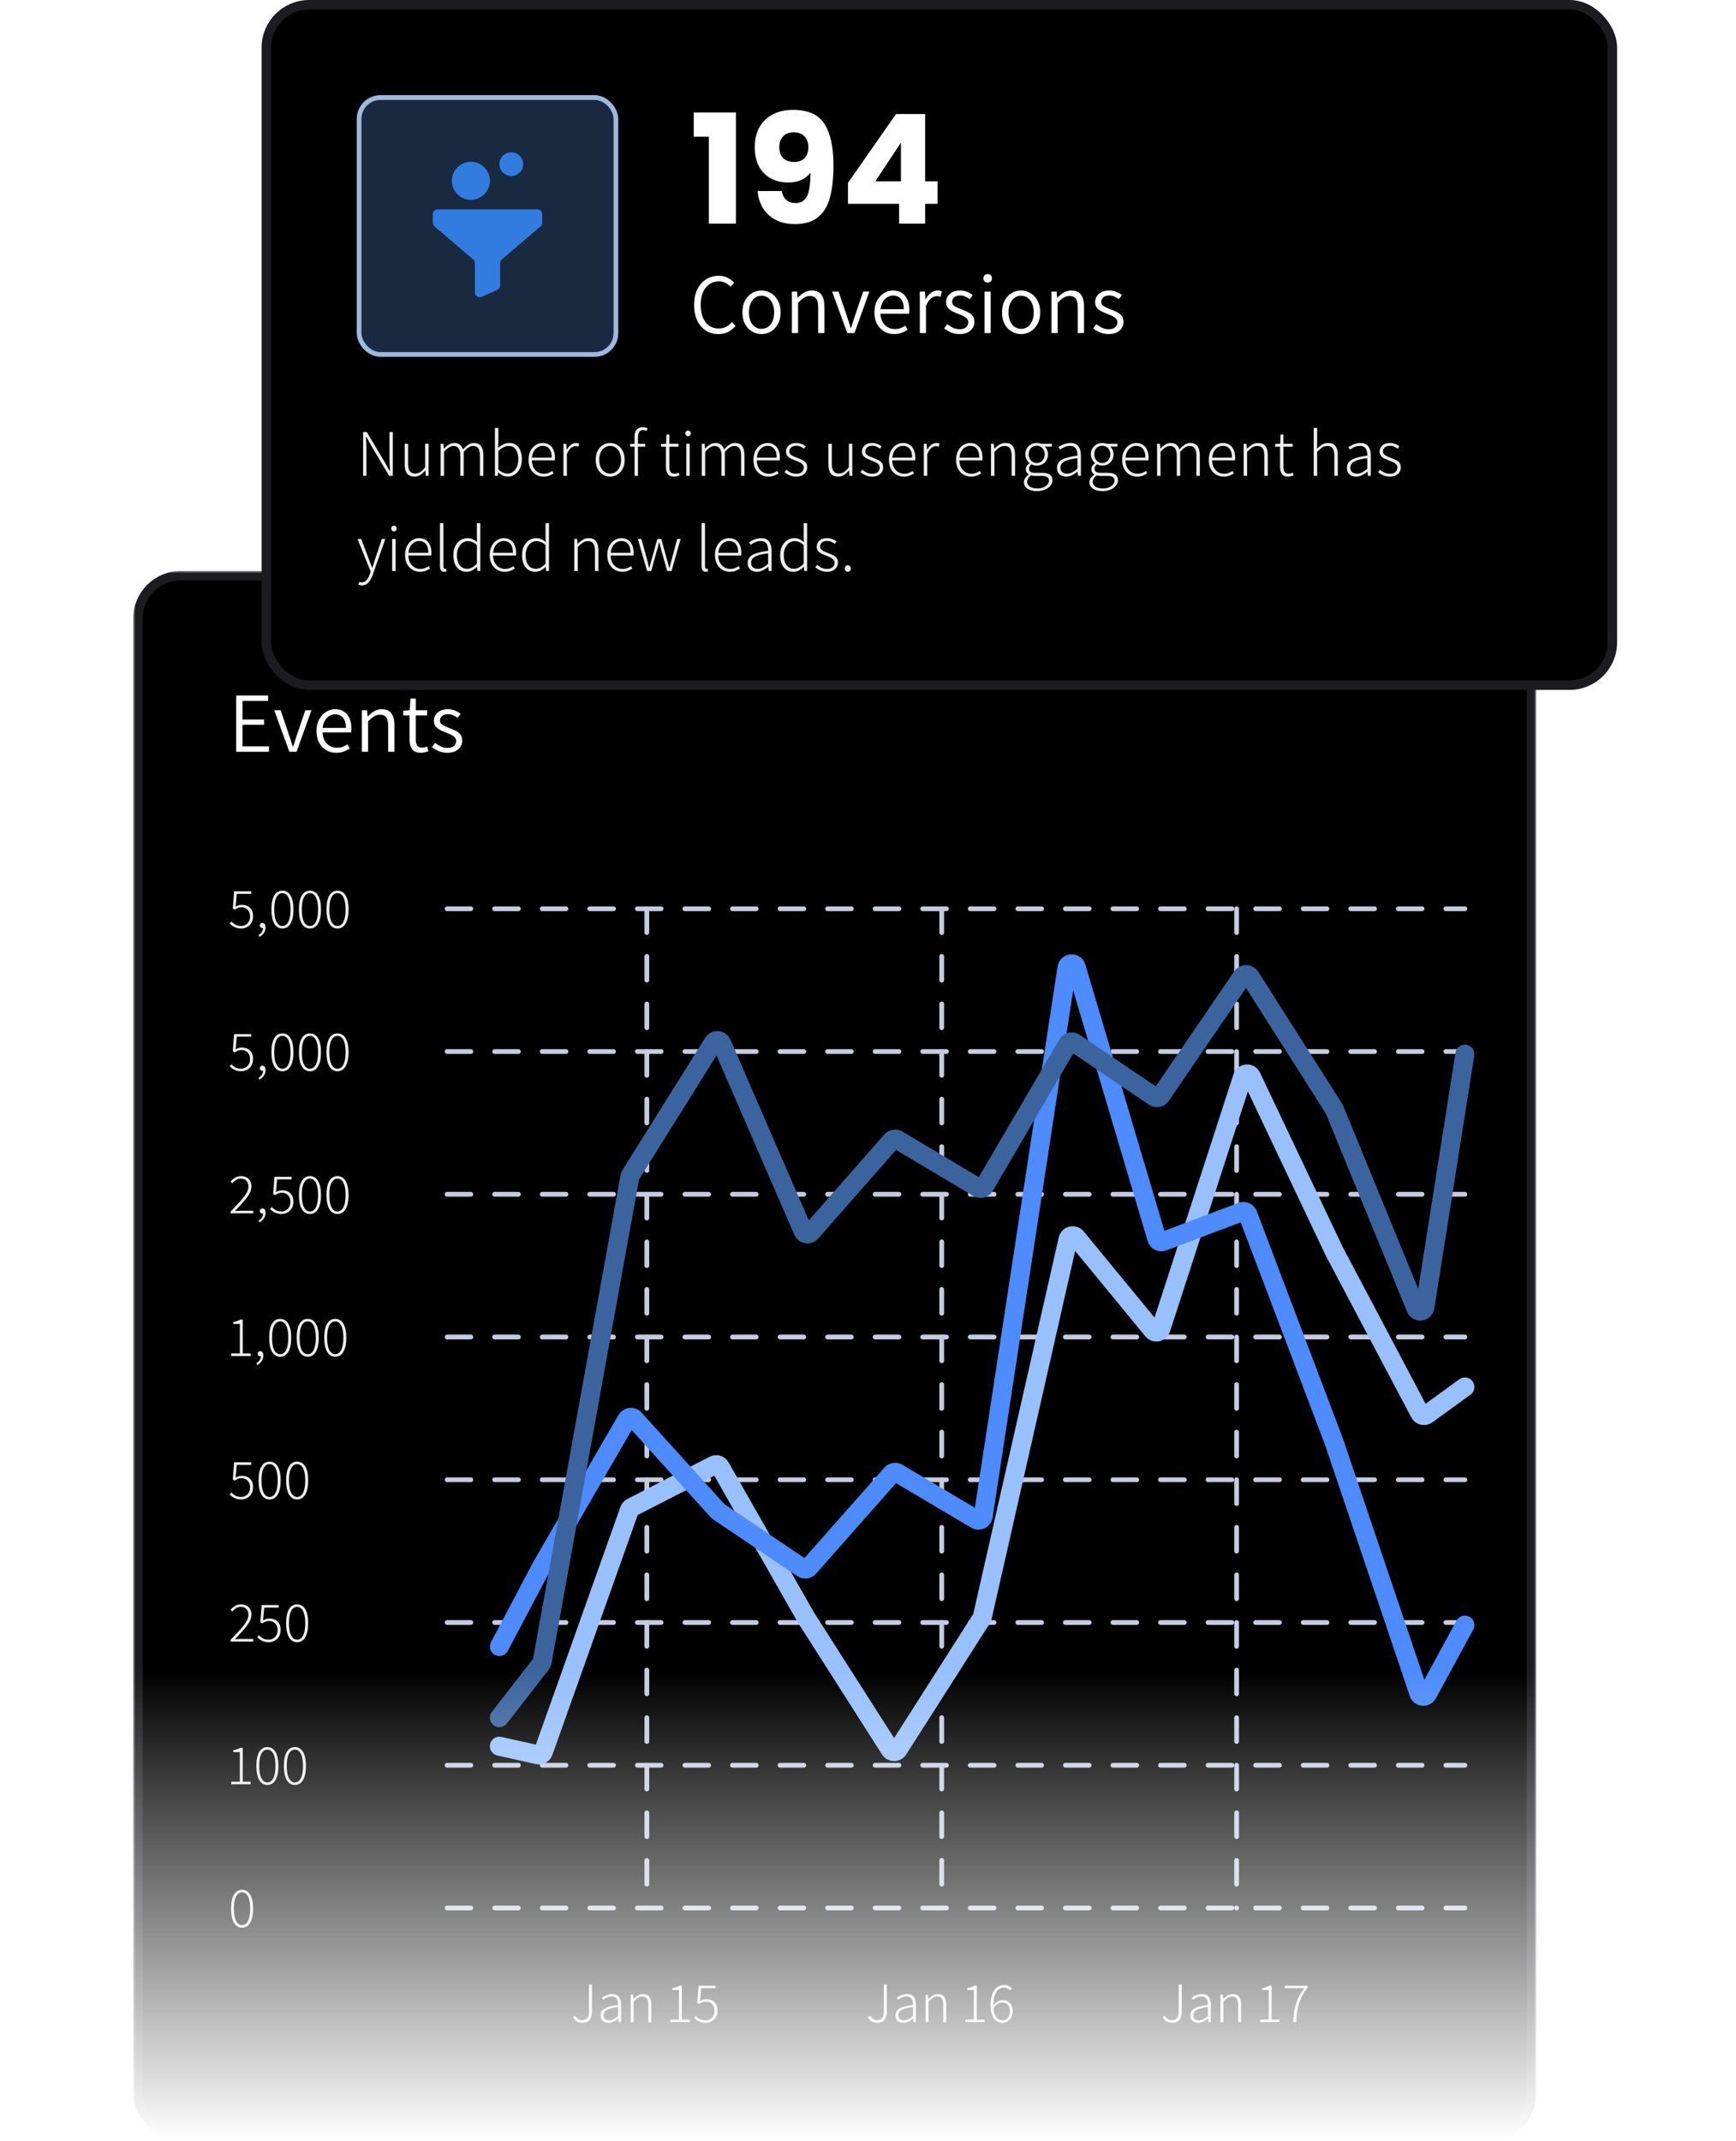
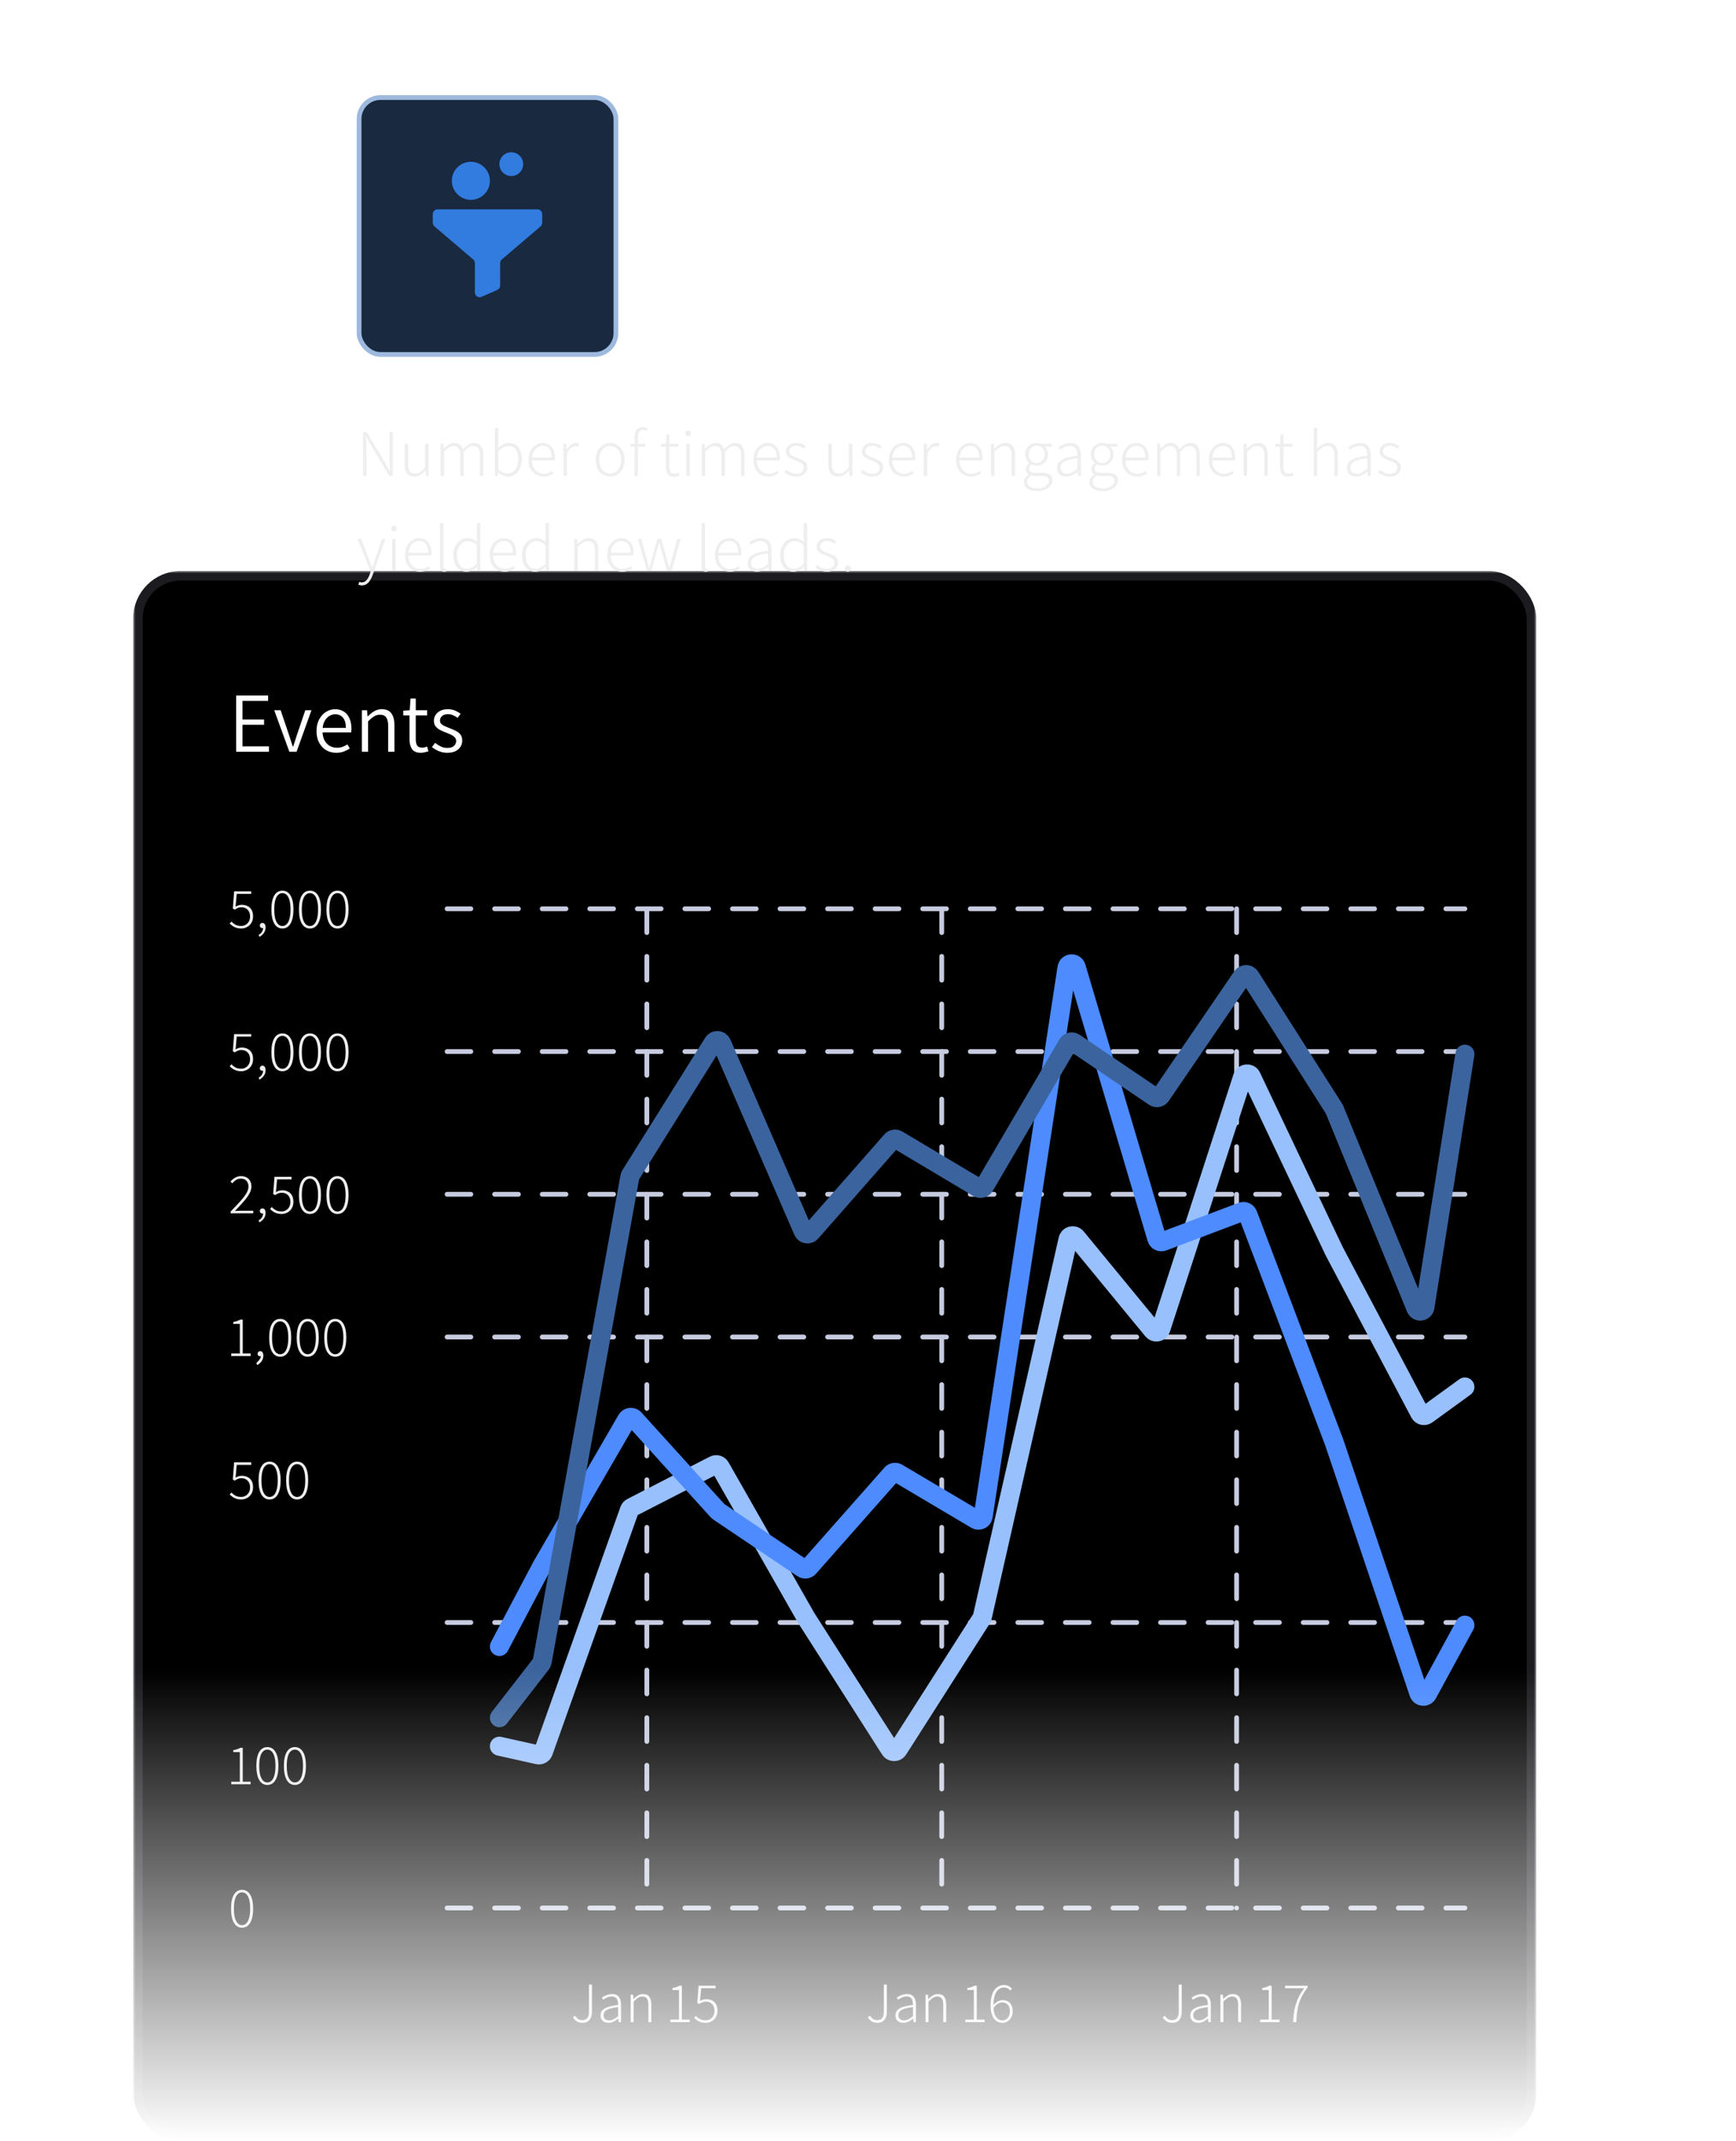
<svg xmlns="http://www.w3.org/2000/svg" width="365" height="450" viewBox="0 0 365 450" fill="none">
  <g clip-path="url(#clip0_6695_1324)">
    <mask id="mask0_6695_1324" style="mask-type:alpha" maskUnits="userSpaceOnUse" x="28" y="120" width="295" height="330">
      <rect x="28" y="120" width="295" height="330" rx="4.8" fill="url(#paint0_linear_6695_1324)" />
    </mask>
    <g mask="url(#mask0_6695_1324)">
      <rect x="29" y="121" width="293" height="328" rx="9" fill="black" stroke="#1C1C20" stroke-width="2" />
      <path d="M49.656 158V146.174H56.37V147.308H50.988V151.214H55.524V152.33H50.988V156.866H56.55V158H49.656ZM60.842 158L57.656 149.27H59.005L60.733 154.364C60.877 154.784 61.016 155.21 61.148 155.642C61.291 156.074 61.429 156.5 61.562 156.92H61.633C61.766 156.5 61.904 156.074 62.047 155.642C62.191 155.21 62.33 154.784 62.462 154.364L64.189 149.27H65.486L62.353 158H60.842ZM70.687 158.216C69.931 158.216 69.235 158.036 68.599 157.676C67.975 157.304 67.477 156.782 67.105 156.11C66.733 155.426 66.547 154.604 66.547 153.644C66.547 152.696 66.733 151.88 67.105 151.196C67.477 150.512 67.957 149.984 68.545 149.612C69.145 149.24 69.781 149.054 70.453 149.054C71.173 149.054 71.791 149.222 72.307 149.558C72.823 149.894 73.213 150.368 73.477 150.98C73.753 151.58 73.891 152.3 73.891 153.14C73.891 153.284 73.885 153.428 73.873 153.572C73.873 153.704 73.861 153.824 73.837 153.932H67.573L67.555 152.978H72.721C72.721 152.042 72.523 151.334 72.127 150.854C71.731 150.362 71.179 150.116 70.471 150.116C70.039 150.116 69.619 150.242 69.211 150.494C68.803 150.746 68.467 151.13 68.203 151.646C67.939 152.162 67.807 152.828 67.807 153.644C67.807 154.424 67.945 155.072 68.221 155.588C68.497 156.104 68.863 156.494 69.319 156.758C69.787 157.022 70.297 157.154 70.849 157.154C71.293 157.154 71.689 157.088 72.037 156.956C72.397 156.824 72.739 156.656 73.063 156.452L73.549 157.316C73.177 157.556 72.757 157.766 72.289 157.946C71.833 158.126 71.299 158.216 70.687 158.216ZM76.091 158V149.27H77.171L77.278 150.566H77.332C77.752 150.134 78.197 149.774 78.665 149.486C79.144 149.198 79.678 149.054 80.266 149.054C81.191 149.054 81.862 149.342 82.282 149.918C82.715 150.494 82.93 151.34 82.93 152.456V158H81.617V152.618C81.617 151.778 81.478 151.166 81.203 150.782C80.939 150.398 80.501 150.206 79.888 150.206C79.433 150.206 79.019 150.326 78.647 150.566C78.275 150.794 77.855 151.142 77.386 151.61V158H76.091ZM88.51 158.216C87.61 158.216 86.98 157.952 86.62 157.424C86.272 156.896 86.098 156.212 86.098 155.372V150.35H84.784V149.36L86.152 149.27L86.314 146.804H87.412V149.27H89.806V150.35H87.412V155.408C87.412 155.948 87.508 156.374 87.7 156.686C87.904 156.986 88.27 157.136 88.798 157.136C88.954 157.136 89.122 157.112 89.302 157.064C89.494 157.016 89.662 156.962 89.806 156.902L90.076 157.892C89.836 157.976 89.578 158.048 89.302 158.108C89.026 158.18 88.762 158.216 88.51 158.216ZM94.055 158.216C93.431 158.216 92.837 158.102 92.273 157.874C91.709 157.634 91.223 157.346 90.815 157.01L91.481 156.128C91.865 156.428 92.261 156.68 92.669 156.884C93.077 157.088 93.557 157.19 94.109 157.19C94.709 157.19 95.159 157.046 95.459 156.758C95.759 156.47 95.909 156.128 95.909 155.732C95.909 155.42 95.807 155.162 95.603 154.958C95.399 154.742 95.141 154.562 94.829 154.418C94.517 154.262 94.199 154.124 93.875 154.004C93.467 153.86 93.059 153.686 92.651 153.482C92.243 153.278 91.901 153.02 91.625 152.708C91.361 152.396 91.229 151.994 91.229 151.502C91.229 150.818 91.487 150.242 92.003 149.774C92.531 149.294 93.263 149.054 94.199 149.054C94.727 149.054 95.219 149.15 95.675 149.342C96.131 149.534 96.521 149.762 96.845 150.026L96.215 150.872C95.915 150.656 95.603 150.476 95.279 150.332C94.967 150.176 94.607 150.098 94.199 150.098C93.623 150.098 93.197 150.236 92.921 150.512C92.645 150.776 92.507 151.082 92.507 151.43C92.507 151.718 92.597 151.958 92.777 152.15C92.969 152.33 93.215 152.486 93.515 152.618C93.815 152.75 94.133 152.882 94.469 153.014C94.901 153.17 95.321 153.35 95.729 153.554C96.149 153.746 96.497 154.004 96.773 154.328C97.049 154.652 97.187 155.096 97.187 155.66C97.187 156.116 97.067 156.542 96.827 156.938C96.587 157.322 96.233 157.634 95.765 157.874C95.297 158.102 94.727 158.216 94.055 158.216Z" fill="white" />
      <path d="M48.624 375V374.46H50.424V368.244H49.044V367.836C49.364 367.78 49.648 367.708 49.896 367.62C50.144 367.532 50.36 367.436 50.544 367.332H51.036V374.46H52.692V375H48.624ZM56.212 375.144C55.476 375.144 54.904 374.796 54.496 374.1C54.096 373.404 53.896 372.416 53.896 371.136C53.896 369.864 54.096 368.888 54.496 368.208C54.904 367.528 55.476 367.188 56.212 367.188C56.948 367.188 57.52 367.528 57.928 368.208C58.336 368.888 58.54 369.864 58.54 371.136C58.54 372.416 58.336 373.404 57.928 374.1C57.52 374.796 56.948 375.144 56.212 375.144ZM56.212 374.616C56.556 374.616 56.856 374.488 57.112 374.232C57.368 373.976 57.564 373.592 57.7 373.08C57.844 372.56 57.916 371.912 57.916 371.136C57.916 370.368 57.844 369.728 57.7 369.216C57.564 368.704 57.368 368.328 57.112 368.088C56.856 367.84 56.556 367.716 56.212 367.716C55.868 367.716 55.568 367.84 55.312 368.088C55.056 368.328 54.856 368.704 54.712 369.216C54.576 369.728 54.508 370.368 54.508 371.136C54.508 371.912 54.576 372.56 54.712 373.08C54.856 373.592 55.056 373.976 55.312 374.232C55.568 374.488 55.868 374.616 56.212 374.616ZM62.001 375.144C61.265 375.144 60.693 374.796 60.285 374.1C59.885 373.404 59.685 372.416 59.685 371.136C59.685 369.864 59.885 368.888 60.285 368.208C60.693 367.528 61.265 367.188 62.001 367.188C62.737 367.188 63.309 367.528 63.717 368.208C64.125 368.888 64.329 369.864 64.329 371.136C64.329 372.416 64.125 373.404 63.717 374.1C63.309 374.796 62.737 375.144 62.001 375.144ZM62.001 374.616C62.345 374.616 62.645 374.488 62.901 374.232C63.157 373.976 63.353 373.592 63.489 373.08C63.633 372.56 63.705 371.912 63.705 371.136C63.705 370.368 63.633 369.728 63.489 369.216C63.353 368.704 63.157 368.328 62.901 368.088C62.645 367.84 62.345 367.716 62.001 367.716C61.657 367.716 61.357 367.84 61.101 368.088C60.845 368.328 60.645 368.704 60.501 369.216C60.365 369.728 60.297 370.368 60.297 371.136C60.297 371.912 60.365 372.56 60.501 373.08C60.645 373.592 60.845 373.976 61.101 374.232C61.357 374.488 61.657 374.616 62.001 374.616Z" fill="#EEEEEE" />
-       <path d="M48.492 345V344.616C49.316 343.784 50.004 343.056 50.556 342.432C51.116 341.808 51.536 341.252 51.816 340.764C52.096 340.276 52.236 339.812 52.236 339.372C52.236 338.9 52.104 338.508 51.84 338.196C51.584 337.876 51.172 337.716 50.604 337.716C50.26 337.716 49.94 337.808 49.644 337.992C49.348 338.176 49.084 338.412 48.852 338.7L48.456 338.328C48.752 338 49.076 337.728 49.428 337.512C49.788 337.296 50.204 337.188 50.676 337.188C51.132 337.188 51.524 337.28 51.852 337.464C52.18 337.64 52.428 337.892 52.596 338.22C52.772 338.54 52.86 338.92 52.86 339.36C52.86 339.864 52.716 340.372 52.428 340.884C52.14 341.396 51.736 341.948 51.216 342.54C50.704 343.124 50.1 343.78 49.404 344.508C49.62 344.492 49.836 344.48 50.052 344.472C50.276 344.464 50.492 344.46 50.7 344.46H53.244V345H48.492ZM56.525 345.144C56.117 345.144 55.761 345.092 55.457 344.988C55.153 344.884 54.889 344.752 54.665 344.592C54.449 344.432 54.257 344.268 54.089 344.1L54.437 343.68C54.669 343.92 54.941 344.136 55.253 344.328C55.573 344.512 55.989 344.604 56.501 344.604C56.837 344.604 57.145 344.524 57.425 344.364C57.713 344.196 57.941 343.964 58.109 343.668C58.277 343.364 58.361 343.008 58.361 342.6C58.361 342.008 58.193 341.54 57.857 341.196C57.529 340.852 57.089 340.68 56.537 340.68C56.257 340.68 56.009 340.728 55.793 340.824C55.585 340.912 55.365 341.032 55.133 341.184L54.737 340.932L55.013 337.332H58.601V337.872H55.565L55.325 340.548C55.517 340.436 55.717 340.344 55.925 340.272C56.141 340.2 56.385 340.164 56.657 340.164C57.089 340.164 57.481 340.252 57.833 340.428C58.193 340.596 58.477 340.86 58.685 341.22C58.893 341.572 58.997 342.024 58.997 342.576C58.997 343.128 58.877 343.596 58.637 343.98C58.405 344.356 58.097 344.644 57.713 344.844C57.337 345.044 56.941 345.144 56.525 345.144ZM62.47 345.144C61.734 345.144 61.162 344.796 60.754 344.1C60.354 343.404 60.154 342.416 60.154 341.136C60.154 339.864 60.354 338.888 60.754 338.208C61.162 337.528 61.734 337.188 62.47 337.188C63.206 337.188 63.778 337.528 64.186 338.208C64.594 338.888 64.798 339.864 64.798 341.136C64.798 342.416 64.594 343.404 64.186 344.1C63.778 344.796 63.206 345.144 62.47 345.144ZM62.47 344.616C62.814 344.616 63.114 344.488 63.37 344.232C63.626 343.976 63.822 343.592 63.958 343.08C64.102 342.56 64.174 341.912 64.174 341.136C64.174 340.368 64.102 339.728 63.958 339.216C63.822 338.704 63.626 338.328 63.37 338.088C63.114 337.84 62.814 337.716 62.47 337.716C62.126 337.716 61.826 337.84 61.57 338.088C61.314 338.328 61.114 338.704 60.97 339.216C60.834 339.728 60.766 340.368 60.766 341.136C60.766 341.912 60.834 342.56 60.97 343.08C61.114 343.592 61.314 343.976 61.57 344.232C61.826 344.488 62.126 344.616 62.47 344.616Z" fill="#EEEEEE" />
      <path d="M50.736 315.144C50.328 315.144 49.972 315.092 49.668 314.988C49.364 314.884 49.1 314.752 48.876 314.592C48.66 314.432 48.468 314.268 48.3 314.1L48.648 313.68C48.88 313.92 49.152 314.136 49.464 314.328C49.784 314.512 50.2 314.604 50.712 314.604C51.048 314.604 51.356 314.524 51.636 314.364C51.924 314.196 52.152 313.964 52.32 313.668C52.488 313.364 52.572 313.008 52.572 312.6C52.572 312.008 52.404 311.54 52.068 311.196C51.74 310.852 51.3 310.68 50.748 310.68C50.468 310.68 50.22 310.728 50.004 310.824C49.796 310.912 49.576 311.032 49.344 311.184L48.948 310.932L49.224 307.332H52.812V307.872H49.776L49.536 310.548C49.728 310.436 49.928 310.344 50.136 310.272C50.352 310.2 50.596 310.164 50.868 310.164C51.3 310.164 51.692 310.252 52.044 310.428C52.404 310.596 52.688 310.86 52.896 311.22C53.104 311.572 53.208 312.024 53.208 312.576C53.208 313.128 53.088 313.596 52.848 313.98C52.616 314.356 52.308 314.644 51.924 314.844C51.548 315.044 51.152 315.144 50.736 315.144ZM56.681 315.144C55.945 315.144 55.373 314.796 54.965 314.1C54.565 313.404 54.365 312.416 54.365 311.136C54.365 309.864 54.565 308.888 54.965 308.208C55.373 307.528 55.945 307.188 56.681 307.188C57.417 307.188 57.989 307.528 58.397 308.208C58.805 308.888 59.009 309.864 59.009 311.136C59.009 312.416 58.805 313.404 58.397 314.1C57.989 314.796 57.417 315.144 56.681 315.144ZM56.681 314.616C57.025 314.616 57.325 314.488 57.581 314.232C57.837 313.976 58.033 313.592 58.169 313.08C58.313 312.56 58.385 311.912 58.385 311.136C58.385 310.368 58.313 309.728 58.169 309.216C58.033 308.704 57.837 308.328 57.581 308.088C57.325 307.84 57.025 307.716 56.681 307.716C56.337 307.716 56.037 307.84 55.781 308.088C55.525 308.328 55.325 308.704 55.181 309.216C55.045 309.728 54.977 310.368 54.977 311.136C54.977 311.912 55.045 312.56 55.181 313.08C55.325 313.592 55.525 313.976 55.781 314.232C56.037 314.488 56.337 314.616 56.681 314.616ZM62.47 315.144C61.734 315.144 61.162 314.796 60.754 314.1C60.354 313.404 60.154 312.416 60.154 311.136C60.154 309.864 60.354 308.888 60.754 308.208C61.162 307.528 61.734 307.188 62.47 307.188C63.206 307.188 63.778 307.528 64.186 308.208C64.594 308.888 64.798 309.864 64.798 311.136C64.798 312.416 64.594 313.404 64.186 314.1C63.778 314.796 63.206 315.144 62.47 315.144ZM62.47 314.616C62.814 314.616 63.114 314.488 63.37 314.232C63.626 313.976 63.822 313.592 63.958 313.08C64.102 312.56 64.174 311.912 64.174 311.136C64.174 310.368 64.102 309.728 63.958 309.216C63.822 308.704 63.626 308.328 63.37 308.088C63.114 307.84 62.814 307.716 62.47 307.716C62.126 307.716 61.826 307.84 61.57 308.088C61.314 308.328 61.114 308.704 60.97 309.216C60.834 309.728 60.766 310.368 60.766 311.136C60.766 311.912 60.834 312.56 60.97 313.08C61.114 313.592 61.314 313.976 61.57 314.232C61.826 314.488 62.126 314.616 62.47 314.616Z" fill="#EEEEEE" />
-       <path d="M48.624 285V284.46H50.424V278.244H49.044V277.836C49.364 277.78 49.648 277.708 49.896 277.62C50.144 277.532 50.36 277.436 50.544 277.332H51.036V284.46H52.692V285H48.624ZM54.076 286.896L53.896 286.488C54.184 286.344 54.412 286.144 54.58 285.888C54.756 285.632 54.844 285.336 54.844 285L54.7 284.256L55.144 284.844C55.088 284.924 55.02 284.976 54.94 285C54.868 285.032 54.792 285.048 54.712 285.048C54.56 285.048 54.428 285.004 54.316 284.916C54.212 284.82 54.16 284.684 54.16 284.508C54.16 284.34 54.216 284.208 54.328 284.112C54.448 284.016 54.576 283.968 54.712 283.968C54.92 283.968 55.08 284.052 55.192 284.22C55.312 284.38 55.372 284.604 55.372 284.892C55.372 285.34 55.252 285.736 55.012 286.08C54.772 286.432 54.46 286.704 54.076 286.896ZM58.908 285.144C58.172 285.144 57.6 284.796 57.192 284.1C56.792 283.404 56.592 282.416 56.592 281.136C56.592 279.864 56.792 278.888 57.192 278.208C57.6 277.528 58.172 277.188 58.908 277.188C59.644 277.188 60.216 277.528 60.624 278.208C61.032 278.888 61.236 279.864 61.236 281.136C61.236 282.416 61.032 283.404 60.624 284.1C60.216 284.796 59.644 285.144 58.908 285.144ZM58.908 284.616C59.252 284.616 59.552 284.488 59.808 284.232C60.064 283.976 60.26 283.592 60.396 283.08C60.54 282.56 60.612 281.912 60.612 281.136C60.612 280.368 60.54 279.728 60.396 279.216C60.26 278.704 60.064 278.328 59.808 278.088C59.552 277.84 59.252 277.716 58.908 277.716C58.564 277.716 58.264 277.84 58.008 278.088C57.752 278.328 57.552 278.704 57.408 279.216C57.272 279.728 57.204 280.368 57.204 281.136C57.204 281.912 57.272 282.56 57.408 283.08C57.552 283.592 57.752 283.976 58.008 284.232C58.264 284.488 58.564 284.616 58.908 284.616ZM64.697 285.144C63.961 285.144 63.389 284.796 62.981 284.1C62.581 283.404 62.381 282.416 62.381 281.136C62.381 279.864 62.581 278.888 62.981 278.208C63.389 277.528 63.961 277.188 64.697 277.188C65.433 277.188 66.005 277.528 66.413 278.208C66.821 278.888 67.025 279.864 67.025 281.136C67.025 282.416 66.821 283.404 66.413 284.1C66.005 284.796 65.433 285.144 64.697 285.144ZM64.697 284.616C65.041 284.616 65.341 284.488 65.597 284.232C65.853 283.976 66.049 283.592 66.185 283.08C66.329 282.56 66.401 281.912 66.401 281.136C66.401 280.368 66.329 279.728 66.185 279.216C66.049 278.704 65.853 278.328 65.597 278.088C65.341 277.84 65.041 277.716 64.697 277.716C64.353 277.716 64.053 277.84 63.797 278.088C63.541 278.328 63.341 278.704 63.197 279.216C63.061 279.728 62.993 280.368 62.993 281.136C62.993 281.912 63.061 282.56 63.197 283.08C63.341 283.592 63.541 283.976 63.797 284.232C64.053 284.488 64.353 284.616 64.697 284.616ZM70.486 285.144C69.75 285.144 69.178 284.796 68.77 284.1C68.37 283.404 68.17 282.416 68.17 281.136C68.17 279.864 68.37 278.888 68.77 278.208C69.178 277.528 69.75 277.188 70.486 277.188C71.222 277.188 71.794 277.528 72.202 278.208C72.61 278.888 72.814 279.864 72.814 281.136C72.814 282.416 72.61 283.404 72.202 284.1C71.794 284.796 71.222 285.144 70.486 285.144ZM70.486 284.616C70.83 284.616 71.13 284.488 71.386 284.232C71.642 283.976 71.838 283.592 71.974 283.08C72.118 282.56 72.19 281.912 72.19 281.136C72.19 280.368 72.118 279.728 71.974 279.216C71.838 278.704 71.642 278.328 71.386 278.088C71.13 277.84 70.83 277.716 70.486 277.716C70.142 277.716 69.842 277.84 69.586 278.088C69.33 278.328 69.13 278.704 68.986 279.216C68.85 279.728 68.782 280.368 68.782 281.136C68.782 281.912 68.85 282.56 68.986 283.08C69.13 283.592 69.33 283.976 69.586 284.232C69.842 284.488 70.142 284.616 70.486 284.616Z" fill="#EEEEEE" />
+       <path d="M48.624 285V284.46H50.424V278.244H49.044V277.836C49.364 277.78 49.648 277.708 49.896 277.62C50.144 277.532 50.36 277.436 50.544 277.332H51.036V284.46H52.692V285H48.624ZM54.076 286.896L53.896 286.488C54.756 285.632 54.844 285.336 54.844 285L54.7 284.256L55.144 284.844C55.088 284.924 55.02 284.976 54.94 285C54.868 285.032 54.792 285.048 54.712 285.048C54.56 285.048 54.428 285.004 54.316 284.916C54.212 284.82 54.16 284.684 54.16 284.508C54.16 284.34 54.216 284.208 54.328 284.112C54.448 284.016 54.576 283.968 54.712 283.968C54.92 283.968 55.08 284.052 55.192 284.22C55.312 284.38 55.372 284.604 55.372 284.892C55.372 285.34 55.252 285.736 55.012 286.08C54.772 286.432 54.46 286.704 54.076 286.896ZM58.908 285.144C58.172 285.144 57.6 284.796 57.192 284.1C56.792 283.404 56.592 282.416 56.592 281.136C56.592 279.864 56.792 278.888 57.192 278.208C57.6 277.528 58.172 277.188 58.908 277.188C59.644 277.188 60.216 277.528 60.624 278.208C61.032 278.888 61.236 279.864 61.236 281.136C61.236 282.416 61.032 283.404 60.624 284.1C60.216 284.796 59.644 285.144 58.908 285.144ZM58.908 284.616C59.252 284.616 59.552 284.488 59.808 284.232C60.064 283.976 60.26 283.592 60.396 283.08C60.54 282.56 60.612 281.912 60.612 281.136C60.612 280.368 60.54 279.728 60.396 279.216C60.26 278.704 60.064 278.328 59.808 278.088C59.552 277.84 59.252 277.716 58.908 277.716C58.564 277.716 58.264 277.84 58.008 278.088C57.752 278.328 57.552 278.704 57.408 279.216C57.272 279.728 57.204 280.368 57.204 281.136C57.204 281.912 57.272 282.56 57.408 283.08C57.552 283.592 57.752 283.976 58.008 284.232C58.264 284.488 58.564 284.616 58.908 284.616ZM64.697 285.144C63.961 285.144 63.389 284.796 62.981 284.1C62.581 283.404 62.381 282.416 62.381 281.136C62.381 279.864 62.581 278.888 62.981 278.208C63.389 277.528 63.961 277.188 64.697 277.188C65.433 277.188 66.005 277.528 66.413 278.208C66.821 278.888 67.025 279.864 67.025 281.136C67.025 282.416 66.821 283.404 66.413 284.1C66.005 284.796 65.433 285.144 64.697 285.144ZM64.697 284.616C65.041 284.616 65.341 284.488 65.597 284.232C65.853 283.976 66.049 283.592 66.185 283.08C66.329 282.56 66.401 281.912 66.401 281.136C66.401 280.368 66.329 279.728 66.185 279.216C66.049 278.704 65.853 278.328 65.597 278.088C65.341 277.84 65.041 277.716 64.697 277.716C64.353 277.716 64.053 277.84 63.797 278.088C63.541 278.328 63.341 278.704 63.197 279.216C63.061 279.728 62.993 280.368 62.993 281.136C62.993 281.912 63.061 282.56 63.197 283.08C63.341 283.592 63.541 283.976 63.797 284.232C64.053 284.488 64.353 284.616 64.697 284.616ZM70.486 285.144C69.75 285.144 69.178 284.796 68.77 284.1C68.37 283.404 68.17 282.416 68.17 281.136C68.17 279.864 68.37 278.888 68.77 278.208C69.178 277.528 69.75 277.188 70.486 277.188C71.222 277.188 71.794 277.528 72.202 278.208C72.61 278.888 72.814 279.864 72.814 281.136C72.814 282.416 72.61 283.404 72.202 284.1C71.794 284.796 71.222 285.144 70.486 285.144ZM70.486 284.616C70.83 284.616 71.13 284.488 71.386 284.232C71.642 283.976 71.838 283.592 71.974 283.08C72.118 282.56 72.19 281.912 72.19 281.136C72.19 280.368 72.118 279.728 71.974 279.216C71.838 278.704 71.642 278.328 71.386 278.088C71.13 277.84 70.83 277.716 70.486 277.716C70.142 277.716 69.842 277.84 69.586 278.088C69.33 278.328 69.13 278.704 68.986 279.216C68.85 279.728 68.782 280.368 68.782 281.136C68.782 281.912 68.85 282.56 68.986 283.08C69.13 283.592 69.33 283.976 69.586 284.232C69.842 284.488 70.142 284.616 70.486 284.616Z" fill="#EEEEEE" />
      <path d="M48.492 255V254.616C49.316 253.784 50.004 253.056 50.556 252.432C51.116 251.808 51.536 251.252 51.816 250.764C52.096 250.276 52.236 249.812 52.236 249.372C52.236 248.9 52.104 248.508 51.84 248.196C51.584 247.876 51.172 247.716 50.604 247.716C50.26 247.716 49.94 247.808 49.644 247.992C49.348 248.176 49.084 248.412 48.852 248.7L48.456 248.328C48.752 248 49.076 247.728 49.428 247.512C49.788 247.296 50.204 247.188 50.676 247.188C51.132 247.188 51.524 247.28 51.852 247.464C52.18 247.64 52.428 247.892 52.596 248.22C52.772 248.54 52.86 248.92 52.86 249.36C52.86 249.864 52.716 250.372 52.428 250.884C52.14 251.396 51.736 251.948 51.216 252.54C50.704 253.124 50.1 253.78 49.404 254.508C49.62 254.492 49.836 254.48 50.052 254.472C50.276 254.464 50.492 254.46 50.7 254.46H53.244V255H48.492ZM54.545 256.896L54.365 256.488C54.653 256.344 54.881 256.144 55.049 255.888C55.225 255.632 55.313 255.336 55.313 255L55.169 254.256L55.613 254.844C55.557 254.924 55.489 254.976 55.409 255C55.337 255.032 55.261 255.048 55.181 255.048C55.029 255.048 54.897 255.004 54.785 254.916C54.681 254.82 54.629 254.684 54.629 254.508C54.629 254.34 54.685 254.208 54.797 254.112C54.917 254.016 55.045 253.968 55.181 253.968C55.389 253.968 55.549 254.052 55.661 254.22C55.781 254.38 55.841 254.604 55.841 254.892C55.841 255.34 55.721 255.736 55.481 256.08C55.241 256.432 54.929 256.704 54.545 256.896ZM59.22 255.144C58.812 255.144 58.456 255.092 58.152 254.988C57.848 254.884 57.584 254.752 57.36 254.592C57.144 254.432 56.952 254.268 56.784 254.1L57.132 253.68C57.364 253.92 57.636 254.136 57.948 254.328C58.268 254.512 58.684 254.604 59.196 254.604C59.532 254.604 59.84 254.524 60.12 254.364C60.408 254.196 60.636 253.964 60.804 253.668C60.972 253.364 61.056 253.008 61.056 252.6C61.056 252.008 60.888 251.54 60.552 251.196C60.224 250.852 59.784 250.68 59.232 250.68C58.952 250.68 58.704 250.728 58.488 250.824C58.28 250.912 58.06 251.032 57.828 251.184L57.432 250.932L57.708 247.332H61.296V247.872H58.26L58.02 250.548C58.212 250.436 58.412 250.344 58.62 250.272C58.836 250.2 59.08 250.164 59.352 250.164C59.784 250.164 60.176 250.252 60.528 250.428C60.888 250.596 61.172 250.86 61.38 251.22C61.588 251.572 61.692 252.024 61.692 252.576C61.692 253.128 61.572 253.596 61.332 253.98C61.1 254.356 60.792 254.644 60.408 254.844C60.032 255.044 59.636 255.144 59.22 255.144ZM65.165 255.144C64.429 255.144 63.857 254.796 63.449 254.1C63.049 253.404 62.849 252.416 62.849 251.136C62.849 249.864 63.049 248.888 63.449 248.208C63.857 247.528 64.429 247.188 65.165 247.188C65.901 247.188 66.473 247.528 66.881 248.208C67.289 248.888 67.493 249.864 67.493 251.136C67.493 252.416 67.289 253.404 66.881 254.1C66.473 254.796 65.901 255.144 65.165 255.144ZM65.165 254.616C65.509 254.616 65.809 254.488 66.065 254.232C66.321 253.976 66.517 253.592 66.653 253.08C66.797 252.56 66.869 251.912 66.869 251.136C66.869 250.368 66.797 249.728 66.653 249.216C66.517 248.704 66.321 248.328 66.065 248.088C65.809 247.84 65.509 247.716 65.165 247.716C64.821 247.716 64.521 247.84 64.265 248.088C64.009 248.328 63.809 248.704 63.665 249.216C63.529 249.728 63.461 250.368 63.461 251.136C63.461 251.912 63.529 252.56 63.665 253.08C63.809 253.592 64.009 253.976 64.265 254.232C64.521 254.488 64.821 254.616 65.165 254.616ZM70.954 255.144C70.219 255.144 69.647 254.796 69.239 254.1C68.838 253.404 68.638 252.416 68.638 251.136C68.638 249.864 68.838 248.888 69.239 248.208C69.647 247.528 70.219 247.188 70.954 247.188C71.691 247.188 72.263 247.528 72.671 248.208C73.079 248.888 73.282 249.864 73.282 251.136C73.282 252.416 73.079 253.404 72.671 254.1C72.263 254.796 71.691 255.144 70.954 255.144ZM70.954 254.616C71.299 254.616 71.599 254.488 71.855 254.232C72.111 253.976 72.306 253.592 72.442 253.08C72.587 252.56 72.659 251.912 72.659 251.136C72.659 250.368 72.587 249.728 72.442 249.216C72.306 248.704 72.111 248.328 71.855 248.088C71.599 247.84 71.299 247.716 70.954 247.716C70.611 247.716 70.311 247.84 70.055 248.088C69.799 248.328 69.599 248.704 69.454 249.216C69.319 249.728 69.251 250.368 69.251 251.136C69.251 251.912 69.319 252.56 69.454 253.08C69.599 253.592 69.799 253.976 70.055 254.232C70.311 254.488 70.611 254.616 70.954 254.616Z" fill="#EEEEEE" />
      <path d="M50.736 225.144C50.328 225.144 49.972 225.092 49.668 224.988C49.364 224.884 49.1 224.752 48.876 224.592C48.66 224.432 48.468 224.268 48.3 224.1L48.648 223.68C48.88 223.92 49.152 224.136 49.464 224.328C49.784 224.512 50.2 224.604 50.712 224.604C51.048 224.604 51.356 224.524 51.636 224.364C51.924 224.196 52.152 223.964 52.32 223.668C52.488 223.364 52.572 223.008 52.572 222.6C52.572 222.008 52.404 221.54 52.068 221.196C51.74 220.852 51.3 220.68 50.748 220.68C50.468 220.68 50.22 220.728 50.004 220.824C49.796 220.912 49.576 221.032 49.344 221.184L48.948 220.932L49.224 217.332H52.812V217.872H49.776L49.536 220.548C49.728 220.436 49.928 220.344 50.136 220.272C50.352 220.2 50.596 220.164 50.868 220.164C51.3 220.164 51.692 220.252 52.044 220.428C52.404 220.596 52.688 220.86 52.896 221.22C53.104 221.572 53.208 222.024 53.208 222.576C53.208 223.128 53.088 223.596 52.848 223.98C52.616 224.356 52.308 224.644 51.924 224.844C51.548 225.044 51.152 225.144 50.736 225.144ZM54.545 226.896L54.365 226.488C54.653 226.344 54.881 226.144 55.049 225.888C55.225 225.632 55.313 225.336 55.313 225L55.169 224.256L55.613 224.844C55.557 224.924 55.489 224.976 55.409 225C55.337 225.032 55.261 225.048 55.181 225.048C55.029 225.048 54.897 225.004 54.785 224.916C54.681 224.82 54.629 224.684 54.629 224.508C54.629 224.34 54.685 224.208 54.797 224.112C54.917 224.016 55.045 223.968 55.181 223.968C55.389 223.968 55.549 224.052 55.661 224.22C55.781 224.38 55.841 224.604 55.841 224.892C55.841 225.34 55.721 225.736 55.481 226.08C55.241 226.432 54.929 226.704 54.545 226.896ZM59.376 225.144C58.64 225.144 58.068 224.796 57.66 224.1C57.26 223.404 57.06 222.416 57.06 221.136C57.06 219.864 57.26 218.888 57.66 218.208C58.068 217.528 58.64 217.188 59.376 217.188C60.112 217.188 60.684 217.528 61.092 218.208C61.5 218.888 61.704 219.864 61.704 221.136C61.704 222.416 61.5 223.404 61.092 224.1C60.684 224.796 60.112 225.144 59.376 225.144ZM59.376 224.616C59.72 224.616 60.02 224.488 60.276 224.232C60.532 223.976 60.728 223.592 60.864 223.08C61.008 222.56 61.08 221.912 61.08 221.136C61.08 220.368 61.008 219.728 60.864 219.216C60.728 218.704 60.532 218.328 60.276 218.088C60.02 217.84 59.72 217.716 59.376 217.716C59.032 217.716 58.732 217.84 58.476 218.088C58.22 218.328 58.02 218.704 57.876 219.216C57.74 219.728 57.672 220.368 57.672 221.136C57.672 221.912 57.74 222.56 57.876 223.08C58.02 223.592 58.22 223.976 58.476 224.232C58.732 224.488 59.032 224.616 59.376 224.616ZM65.165 225.144C64.429 225.144 63.857 224.796 63.449 224.1C63.049 223.404 62.849 222.416 62.849 221.136C62.849 219.864 63.049 218.888 63.449 218.208C63.857 217.528 64.429 217.188 65.165 217.188C65.901 217.188 66.473 217.528 66.881 218.208C67.289 218.888 67.493 219.864 67.493 221.136C67.493 222.416 67.289 223.404 66.881 224.1C66.473 224.796 65.901 225.144 65.165 225.144ZM65.165 224.616C65.509 224.616 65.809 224.488 66.065 224.232C66.321 223.976 66.517 223.592 66.653 223.08C66.797 222.56 66.869 221.912 66.869 221.136C66.869 220.368 66.797 219.728 66.653 219.216C66.517 218.704 66.321 218.328 66.065 218.088C65.809 217.84 65.509 217.716 65.165 217.716C64.821 217.716 64.521 217.84 64.265 218.088C64.009 218.328 63.809 218.704 63.665 219.216C63.529 219.728 63.461 220.368 63.461 221.136C63.461 221.912 63.529 222.56 63.665 223.08C63.809 223.592 64.009 223.976 64.265 224.232C64.521 224.488 64.821 224.616 65.165 224.616ZM70.954 225.144C70.219 225.144 69.647 224.796 69.239 224.1C68.838 223.404 68.638 222.416 68.638 221.136C68.638 219.864 68.838 218.888 69.239 218.208C69.647 217.528 70.219 217.188 70.954 217.188C71.691 217.188 72.263 217.528 72.671 218.208C73.079 218.888 73.282 219.864 73.282 221.136C73.282 222.416 73.079 223.404 72.671 224.1C72.263 224.796 71.691 225.144 70.954 225.144ZM70.954 224.616C71.299 224.616 71.599 224.488 71.855 224.232C72.111 223.976 72.306 223.592 72.442 223.08C72.587 222.56 72.659 221.912 72.659 221.136C72.659 220.368 72.587 219.728 72.442 219.216C72.306 218.704 72.111 218.328 71.855 218.088C71.599 217.84 71.299 217.716 70.954 217.716C70.611 217.716 70.311 217.84 70.055 218.088C69.799 218.328 69.599 218.704 69.454 219.216C69.319 219.728 69.251 220.368 69.251 221.136C69.251 221.912 69.319 222.56 69.454 223.08C69.599 223.592 69.799 223.976 70.055 224.232C70.311 224.488 70.611 224.616 70.954 224.616Z" fill="#EEEEEE" />
      <path d="M50.736 195.144C50.328 195.144 49.972 195.092 49.668 194.988C49.364 194.884 49.1 194.752 48.876 194.592C48.66 194.432 48.468 194.268 48.3 194.1L48.648 193.68C48.88 193.92 49.152 194.136 49.464 194.328C49.784 194.512 50.2 194.604 50.712 194.604C51.048 194.604 51.356 194.524 51.636 194.364C51.924 194.196 52.152 193.964 52.32 193.668C52.488 193.364 52.572 193.008 52.572 192.6C52.572 192.008 52.404 191.54 52.068 191.196C51.74 190.852 51.3 190.68 50.748 190.68C50.468 190.68 50.22 190.728 50.004 190.824C49.796 190.912 49.576 191.032 49.344 191.184L48.948 190.932L49.224 187.332H52.812V187.872H49.776L49.536 190.548C49.728 190.436 49.928 190.344 50.136 190.272C50.352 190.2 50.596 190.164 50.868 190.164C51.3 190.164 51.692 190.252 52.044 190.428C52.404 190.596 52.688 190.86 52.896 191.22C53.104 191.572 53.208 192.024 53.208 192.576C53.208 193.128 53.088 193.596 52.848 193.98C52.616 194.356 52.308 194.644 51.924 194.844C51.548 195.044 51.152 195.144 50.736 195.144ZM54.545 196.896L54.365 196.488C54.653 196.344 54.881 196.144 55.049 195.888C55.225 195.632 55.313 195.336 55.313 195L55.169 194.256L55.613 194.844C55.557 194.924 55.489 194.976 55.409 195C55.337 195.032 55.261 195.048 55.181 195.048C55.029 195.048 54.897 195.004 54.785 194.916C54.681 194.82 54.629 194.684 54.629 194.508C54.629 194.34 54.685 194.208 54.797 194.112C54.917 194.016 55.045 193.968 55.181 193.968C55.389 193.968 55.549 194.052 55.661 194.22C55.781 194.38 55.841 194.604 55.841 194.892C55.841 195.34 55.721 195.736 55.481 196.08C55.241 196.432 54.929 196.704 54.545 196.896ZM59.376 195.144C58.64 195.144 58.068 194.796 57.66 194.1C57.26 193.404 57.06 192.416 57.06 191.136C57.06 189.864 57.26 188.888 57.66 188.208C58.068 187.528 58.64 187.188 59.376 187.188C60.112 187.188 60.684 187.528 61.092 188.208C61.5 188.888 61.704 189.864 61.704 191.136C61.704 192.416 61.5 193.404 61.092 194.1C60.684 194.796 60.112 195.144 59.376 195.144ZM59.376 194.616C59.72 194.616 60.02 194.488 60.276 194.232C60.532 193.976 60.728 193.592 60.864 193.08C61.008 192.56 61.08 191.912 61.08 191.136C61.08 190.368 61.008 189.728 60.864 189.216C60.728 188.704 60.532 188.328 60.276 188.088C60.02 187.84 59.72 187.716 59.376 187.716C59.032 187.716 58.732 187.84 58.476 188.088C58.22 188.328 58.02 188.704 57.876 189.216C57.74 189.728 57.672 190.368 57.672 191.136C57.672 191.912 57.74 192.56 57.876 193.08C58.02 193.592 58.22 193.976 58.476 194.232C58.732 194.488 59.032 194.616 59.376 194.616ZM65.165 195.144C64.429 195.144 63.857 194.796 63.449 194.1C63.049 193.404 62.849 192.416 62.849 191.136C62.849 189.864 63.049 188.888 63.449 188.208C63.857 187.528 64.429 187.188 65.165 187.188C65.901 187.188 66.473 187.528 66.881 188.208C67.289 188.888 67.493 189.864 67.493 191.136C67.493 192.416 67.289 193.404 66.881 194.1C66.473 194.796 65.901 195.144 65.165 195.144ZM65.165 194.616C65.509 194.616 65.809 194.488 66.065 194.232C66.321 193.976 66.517 193.592 66.653 193.08C66.797 192.56 66.869 191.912 66.869 191.136C66.869 190.368 66.797 189.728 66.653 189.216C66.517 188.704 66.321 188.328 66.065 188.088C65.809 187.84 65.509 187.716 65.165 187.716C64.821 187.716 64.521 187.84 64.265 188.088C64.009 188.328 63.809 188.704 63.665 189.216C63.529 189.728 63.461 190.368 63.461 191.136C63.461 191.912 63.529 192.56 63.665 193.08C63.809 193.592 64.009 193.976 64.265 194.232C64.521 194.488 64.821 194.616 65.165 194.616ZM70.954 195.144C70.219 195.144 69.647 194.796 69.239 194.1C68.838 193.404 68.638 192.416 68.638 191.136C68.638 189.864 68.838 188.888 69.239 188.208C69.647 187.528 70.219 187.188 70.954 187.188C71.691 187.188 72.263 187.528 72.671 188.208C73.079 188.888 73.282 189.864 73.282 191.136C73.282 192.416 73.079 193.404 72.671 194.1C72.263 194.796 71.691 195.144 70.954 195.144ZM70.954 194.616C71.299 194.616 71.599 194.488 71.855 194.232C72.111 193.976 72.306 193.592 72.442 193.08C72.587 192.56 72.659 191.912 72.659 191.136C72.659 190.368 72.587 189.728 72.442 189.216C72.306 188.704 72.111 188.328 71.855 188.088C71.599 187.84 71.299 187.716 70.954 187.716C70.611 187.716 70.311 187.84 70.055 188.088C69.799 188.328 69.599 188.704 69.454 189.216C69.319 189.728 69.251 190.368 69.251 191.136C69.251 191.912 69.319 192.56 69.454 193.08C69.599 193.592 69.799 193.976 70.055 194.232C70.311 194.488 70.611 194.616 70.954 194.616Z" fill="#EEEEEE" />
      <path d="M50.892 405.144C50.156 405.144 49.584 404.796 49.176 404.1C48.776 403.404 48.576 402.416 48.576 401.136C48.576 399.864 48.776 398.888 49.176 398.208C49.584 397.528 50.156 397.188 50.892 397.188C51.628 397.188 52.2 397.528 52.608 398.208C53.016 398.888 53.22 399.864 53.22 401.136C53.22 402.416 53.016 403.404 52.608 404.1C52.2 404.796 51.628 405.144 50.892 405.144ZM50.892 404.616C51.236 404.616 51.536 404.488 51.792 404.232C52.048 403.976 52.244 403.592 52.38 403.08C52.524 402.56 52.596 401.912 52.596 401.136C52.596 400.368 52.524 399.728 52.38 399.216C52.244 398.704 52.048 398.328 51.792 398.088C51.536 397.84 51.236 397.716 50.892 397.716C50.548 397.716 50.248 397.84 49.992 398.088C49.736 398.328 49.536 398.704 49.392 399.216C49.256 399.728 49.188 400.368 49.188 401.136C49.188 401.912 49.256 402.56 49.392 403.08C49.536 403.592 49.736 403.976 49.992 404.232C50.248 404.488 50.548 404.616 50.892 404.616Z" fill="#EEEEEE" />
      <path d="M122.46 425.144C122.012 425.144 121.62 425.044 121.284 424.844C120.948 424.636 120.676 424.344 120.468 423.968L120.936 423.644C121.136 423.972 121.356 424.208 121.596 424.352C121.836 424.496 122.116 424.568 122.436 424.568C122.908 424.568 123.256 424.424 123.48 424.136C123.712 423.848 123.828 423.388 123.828 422.756V417.104H124.464V422.816C124.464 423.248 124.396 423.64 124.26 423.992C124.132 424.344 123.92 424.624 123.624 424.832C123.328 425.04 122.94 425.144 122.46 425.144ZM127.942 425.144C127.638 425.144 127.358 425.088 127.102 424.976C126.846 424.856 126.642 424.68 126.49 424.448C126.346 424.208 126.274 423.908 126.274 423.548C126.274 422.916 126.57 422.432 127.162 422.096C127.754 421.76 128.686 421.52 129.958 421.376C129.966 421.088 129.934 420.808 129.862 420.536C129.798 420.264 129.666 420.044 129.466 419.876C129.274 419.7 128.998 419.612 128.638 419.612C128.254 419.612 127.906 419.688 127.594 419.84C127.282 419.984 127.022 420.132 126.814 420.284L126.538 419.828C126.682 419.732 126.866 419.628 127.09 419.516C127.314 419.396 127.562 419.296 127.834 419.216C128.106 419.128 128.398 419.084 128.71 419.084C129.174 419.084 129.542 419.184 129.814 419.384C130.086 419.584 130.282 419.856 130.402 420.2C130.522 420.536 130.582 420.916 130.582 421.34V425H130.066L129.994 424.256H129.97C129.682 424.496 129.366 424.704 129.022 424.88C128.678 425.056 128.318 425.144 127.942 425.144ZM128.074 424.616C128.402 424.616 128.714 424.54 129.01 424.388C129.306 424.236 129.622 424.016 129.958 423.728V421.832C129.198 421.92 128.594 422.04 128.146 422.192C127.698 422.336 127.378 422.52 127.186 422.744C126.994 422.96 126.898 423.216 126.898 423.512C126.898 423.912 127.014 424.196 127.246 424.364C127.478 424.532 127.754 424.616 128.074 424.616ZM132.6 425V419.228H133.116L133.188 420.104H133.212C133.508 419.816 133.812 419.576 134.124 419.384C134.436 419.184 134.792 419.084 135.192 419.084C135.792 419.084 136.232 419.268 136.512 419.636C136.8 420.004 136.944 420.56 136.944 421.304V425H136.32V421.388C136.32 420.788 136.22 420.344 136.02 420.056C135.828 419.768 135.504 419.624 135.048 419.624C134.712 419.624 134.408 419.712 134.136 419.888C133.872 420.064 133.568 420.328 133.224 420.68V425H132.6ZM140.956 425V424.46H142.756V418.244H141.376V417.836C141.696 417.78 141.98 417.708 142.228 417.62C142.476 417.532 142.692 417.436 142.876 417.332H143.368V424.46H145.024V425H140.956ZM148.388 425.144C147.98 425.144 147.624 425.092 147.32 424.988C147.016 424.884 146.752 424.752 146.528 424.592C146.312 424.432 146.12 424.268 145.952 424.1L146.3 423.68C146.532 423.92 146.804 424.136 147.116 424.328C147.436 424.512 147.852 424.604 148.364 424.604C148.7 424.604 149.008 424.524 149.288 424.364C149.576 424.196 149.804 423.964 149.972 423.668C150.14 423.364 150.224 423.008 150.224 422.6C150.224 422.008 150.056 421.54 149.72 421.196C149.392 420.852 148.952 420.68 148.4 420.68C148.12 420.68 147.872 420.728 147.656 420.824C147.448 420.912 147.228 421.032 146.996 421.184L146.6 420.932L146.876 417.332H150.464V417.872H147.428L147.188 420.548C147.38 420.436 147.58 420.344 147.788 420.272C148.004 420.2 148.248 420.164 148.52 420.164C148.952 420.164 149.344 420.252 149.696 420.428C150.056 420.596 150.34 420.86 150.548 421.22C150.756 421.572 150.86 422.024 150.86 422.576C150.86 423.128 150.74 423.596 150.5 423.98C150.268 424.356 149.96 424.644 149.576 424.844C149.2 425.044 148.804 425.144 148.388 425.144Z" fill="#EEEEEE" />
      <path d="M184.46 425.144C184.012 425.144 183.62 425.044 183.284 424.844C182.948 424.636 182.676 424.344 182.468 423.968L182.936 423.644C183.136 423.972 183.356 424.208 183.596 424.352C183.836 424.496 184.116 424.568 184.436 424.568C184.908 424.568 185.256 424.424 185.48 424.136C185.712 423.848 185.828 423.388 185.828 422.756V417.104H186.464V422.816C186.464 423.248 186.396 423.64 186.26 423.992C186.132 424.344 185.92 424.624 185.624 424.832C185.328 425.04 184.94 425.144 184.46 425.144ZM189.942 425.144C189.638 425.144 189.358 425.088 189.102 424.976C188.846 424.856 188.642 424.68 188.49 424.448C188.346 424.208 188.274 423.908 188.274 423.548C188.274 422.916 188.57 422.432 189.162 422.096C189.754 421.76 190.686 421.52 191.958 421.376C191.966 421.088 191.934 420.808 191.862 420.536C191.798 420.264 191.666 420.044 191.466 419.876C191.274 419.7 190.998 419.612 190.638 419.612C190.254 419.612 189.906 419.688 189.594 419.84C189.282 419.984 189.022 420.132 188.814 420.284L188.538 419.828C188.682 419.732 188.866 419.628 189.09 419.516C189.314 419.396 189.562 419.296 189.834 419.216C190.106 419.128 190.398 419.084 190.71 419.084C191.174 419.084 191.542 419.184 191.814 419.384C192.086 419.584 192.282 419.856 192.402 420.2C192.522 420.536 192.582 420.916 192.582 421.34V425H192.066L191.994 424.256H191.97C191.682 424.496 191.366 424.704 191.022 424.88C190.678 425.056 190.318 425.144 189.942 425.144ZM190.074 424.616C190.402 424.616 190.714 424.54 191.01 424.388C191.306 424.236 191.622 424.016 191.958 423.728V421.832C191.198 421.92 190.594 422.04 190.146 422.192C189.698 422.336 189.378 422.52 189.186 422.744C188.994 422.96 188.898 423.216 188.898 423.512C188.898 423.912 189.014 424.196 189.246 424.364C189.478 424.532 189.754 424.616 190.074 424.616ZM194.6 425V419.228H195.116L195.188 420.104H195.212C195.508 419.816 195.812 419.576 196.124 419.384C196.436 419.184 196.792 419.084 197.192 419.084C197.792 419.084 198.232 419.268 198.512 419.636C198.8 420.004 198.944 420.56 198.944 421.304V425H198.32V421.388C198.32 420.788 198.22 420.344 198.02 420.056C197.828 419.768 197.504 419.624 197.048 419.624C196.712 419.624 196.408 419.712 196.136 419.888C195.872 420.064 195.568 420.328 195.224 420.68V425H194.6ZM202.956 425V424.46H204.756V418.244H203.376V417.836C203.696 417.78 203.98 417.708 204.228 417.62C204.476 417.532 204.692 417.436 204.876 417.332H205.368V424.46H207.024V425H202.956ZM210.796 425.144C210.42 425.144 210.076 425.068 209.764 424.916C209.452 424.756 209.184 424.524 208.96 424.22C208.744 423.908 208.576 423.528 208.456 423.08C208.336 422.624 208.276 422.1 208.276 421.508C208.276 420.716 208.352 420.044 208.504 419.492C208.656 418.94 208.864 418.496 209.128 418.16C209.4 417.824 209.704 417.58 210.04 417.428C210.376 417.268 210.732 417.188 211.108 417.188C211.476 417.188 211.796 417.26 212.068 417.404C212.34 417.54 212.576 417.72 212.776 417.944L212.404 418.352C212.236 418.144 212.04 417.988 211.816 417.884C211.592 417.772 211.356 417.716 211.108 417.716C210.708 417.716 210.34 417.84 210.004 418.088C209.668 418.328 209.396 418.724 209.188 419.276C208.98 419.828 208.876 420.572 208.876 421.508C208.876 422.132 208.944 422.68 209.08 423.152C209.224 423.616 209.44 423.98 209.728 424.244C210.016 424.5 210.376 424.628 210.808 424.628C211.096 424.628 211.352 424.544 211.576 424.376C211.808 424.208 211.988 423.984 212.116 423.704C212.252 423.416 212.32 423.092 212.32 422.732C212.32 422.372 212.264 422.052 212.152 421.772C212.04 421.492 211.864 421.272 211.624 421.112C211.384 420.944 211.08 420.86 210.712 420.86C210.44 420.86 210.136 420.952 209.8 421.136C209.464 421.32 209.144 421.632 208.84 422.072L208.828 421.472C209.092 421.128 209.392 420.86 209.728 420.668C210.072 420.468 210.424 420.368 210.784 420.368C211.232 420.368 211.616 420.46 211.936 420.644C212.256 420.82 212.5 421.084 212.668 421.436C212.844 421.788 212.932 422.22 212.932 422.732C212.932 423.204 212.832 423.62 212.632 423.98C212.44 424.34 212.18 424.624 211.852 424.832C211.532 425.04 211.18 425.144 210.796 425.144Z" fill="#EEEEEE" />
      <path d="M246.46 425.144C246.012 425.144 245.62 425.044 245.284 424.844C244.948 424.636 244.676 424.344 244.468 423.968L244.936 423.644C245.136 423.972 245.356 424.208 245.596 424.352C245.836 424.496 246.116 424.568 246.436 424.568C246.908 424.568 247.256 424.424 247.48 424.136C247.712 423.848 247.828 423.388 247.828 422.756V417.104H248.464V422.816C248.464 423.248 248.396 423.64 248.26 423.992C248.132 424.344 247.92 424.624 247.624 424.832C247.328 425.04 246.94 425.144 246.46 425.144ZM251.942 425.144C251.638 425.144 251.358 425.088 251.102 424.976C250.846 424.856 250.642 424.68 250.49 424.448C250.346 424.208 250.274 423.908 250.274 423.548C250.274 422.916 250.57 422.432 251.162 422.096C251.754 421.76 252.686 421.52 253.958 421.376C253.966 421.088 253.934 420.808 253.862 420.536C253.798 420.264 253.666 420.044 253.466 419.876C253.274 419.7 252.998 419.612 252.638 419.612C252.254 419.612 251.906 419.688 251.594 419.84C251.282 419.984 251.022 420.132 250.814 420.284L250.538 419.828C250.682 419.732 250.866 419.628 251.09 419.516C251.314 419.396 251.562 419.296 251.834 419.216C252.106 419.128 252.398 419.084 252.71 419.084C253.174 419.084 253.542 419.184 253.814 419.384C254.086 419.584 254.282 419.856 254.402 420.2C254.522 420.536 254.582 420.916 254.582 421.34V425H254.066L253.994 424.256H253.97C253.682 424.496 253.366 424.704 253.022 424.88C252.678 425.056 252.318 425.144 251.942 425.144ZM252.074 424.616C252.402 424.616 252.714 424.54 253.01 424.388C253.306 424.236 253.622 424.016 253.958 423.728V421.832C253.198 421.92 252.594 422.04 252.146 422.192C251.698 422.336 251.378 422.52 251.186 422.744C250.994 422.96 250.898 423.216 250.898 423.512C250.898 423.912 251.014 424.196 251.246 424.364C251.478 424.532 251.754 424.616 252.074 424.616ZM256.6 425V419.228H257.116L257.188 420.104H257.212C257.508 419.816 257.812 419.576 258.124 419.384C258.436 419.184 258.792 419.084 259.192 419.084C259.792 419.084 260.232 419.268 260.512 419.636C260.8 420.004 260.944 420.56 260.944 421.304V425H260.32V421.388C260.32 420.788 260.22 420.344 260.02 420.056C259.828 419.768 259.504 419.624 259.048 419.624C258.712 419.624 258.408 419.712 258.136 419.888C257.872 420.064 257.568 420.328 257.224 420.68V425H256.6ZM264.956 425V424.46H266.756V418.244H265.376V417.836C265.696 417.78 265.98 417.708 266.228 417.62C266.476 417.532 266.692 417.436 266.876 417.332H267.368V424.46H269.024V425H264.956ZM271.884 425C271.924 423.984 272.024 423.076 272.184 422.276C272.352 421.468 272.596 420.712 272.916 420.008C273.244 419.304 273.664 418.592 274.176 417.872H270.18V417.332H274.932V417.704C274.476 418.304 274.096 418.884 273.792 419.444C273.496 420.004 273.264 420.568 273.096 421.136C272.928 421.704 272.8 422.304 272.712 422.936C272.632 423.56 272.576 424.248 272.544 425H271.884Z" fill="#EEEEEE" />
      <path d="M94 221H308" stroke="#C6CBDF" stroke-linecap="round" stroke-dasharray="5 5" />
      <path d="M94 191H308" stroke="#C6CBDF" stroke-linecap="round" stroke-dasharray="5 5" />
      <path d="M136 191L136 401" stroke="#C6CBDF" stroke-linecap="round" stroke-dasharray="5 5" />
      <path d="M198 191L198 401" stroke="#C6CBDF" stroke-linecap="round" stroke-dasharray="5 5" />
      <path d="M260 191L260 401" stroke="#C6CBDF" stroke-linecap="round" stroke-dasharray="5 5" />
      <path d="M94 251H308" stroke="#C6CBDF" stroke-linecap="round" stroke-dasharray="5 5" />
      <path d="M94 281H308" stroke="#C6CBDF" stroke-linecap="round" stroke-dasharray="5 5" />
-       <path d="M94 311H308" stroke="#C6CBDF" stroke-linecap="round" stroke-dasharray="5 5" />
      <path d="M94 341H308" stroke="#C6CBDF" stroke-linecap="round" stroke-dasharray="5 5" />
-       <path d="M94 371H308" stroke="#C6CBDF" stroke-linecap="round" stroke-dasharray="5 5" />
      <path d="M94 401H308" stroke="#C6CBDF" stroke-linecap="round" stroke-dasharray="5 5" />
      <path d="M308 291.5L299.977 297.323C299.484 297.68 298.79 297.519 298.505 296.981L280.535 263L263.104 226.271C262.717 225.454 261.529 225.531 261.25 226.391L244.081 279.264C243.837 280.015 242.86 280.2 242.358 279.59L226.305 260.075C225.776 259.433 224.741 259.678 224.557 260.489L206.539 339.83C206.513 339.943 206.468 340.05 206.406 340.147L188.834 367.679C188.441 368.295 187.541 368.295 187.148 367.679L169.482 340L151.447 308.332C151.182 307.867 150.598 307.693 150.122 307.937L132.817 316.819C132.591 316.935 132.417 317.134 132.332 317.373L114.253 368.167C114.083 368.642 113.585 368.917 113.092 368.807L105 367" stroke="#98C0FC" stroke-width="4" stroke-linecap="round" />
      <path d="M308 341.552L300.138 355.991C299.721 356.757 298.591 356.659 298.312 355.832L280.535 303.172L262.38 255.26C262.185 254.744 261.608 254.484 261.092 254.678L244.523 260.925C243.98 261.13 243.377 260.831 243.212 260.274L226.281 203.283C225.977 202.259 224.495 202.361 224.334 203.416L206.724 318.655C206.617 319.355 205.835 319.725 205.226 319.364L188.702 309.575C188.29 309.33 187.761 309.414 187.444 309.773L170.063 329.431C169.731 329.807 169.171 329.878 168.755 329.598L151.075 317.695C151.007 317.65 150.946 317.597 150.892 317.537L133.384 298.206C132.929 297.704 132.118 297.79 131.778 298.375L113.956 329.091L105 346.038" stroke="#4D8BFF" stroke-width="4" stroke-linecap="round" />
      <path d="M308 221.556L299.602 274.707C299.444 275.706 298.072 275.866 297.689 274.931L280.569 233.175C280.547 233.12 280.519 233.068 280.488 233.018L262.84 205.279C262.455 204.674 261.576 204.659 261.171 205.252L244.08 230.264C243.769 230.719 243.149 230.836 242.693 230.528L225.893 219.145C225.414 218.821 224.761 218.969 224.469 219.468L207.009 249.277C206.729 249.757 206.111 249.915 205.634 249.631L188.706 239.538C188.292 239.291 187.76 239.375 187.442 239.737L170.523 258.994C170.039 259.545 169.146 259.405 168.854 258.733L151.731 219.287C151.41 218.548 150.392 218.472 149.965 219.155L132.567 246.974C132.499 247.082 132.453 247.202 132.43 247.327L114 349.222C113.971 349.38 113.904 349.53 113.805 349.657L105 361" stroke="#3B649E" stroke-width="4" stroke-linecap="round" />
    </g>
    <g filter="url(#filter0_d_6695_1324)">
-       <rect x="56" y="1" width="283" height="143" rx="9" fill="black" stroke="#1C1C20" stroke-width="2" />
      <path d="M145.864 28.728V23.64H154.728V47H149.032V28.728H145.864ZM164.359 40.152C164.679 41.837 165.661 42.68 167.303 42.68C168.434 42.68 169.234 42.179 169.703 41.176C170.173 40.173 170.407 38.541 170.407 36.28C169.938 36.941 169.298 37.453 168.487 37.816C167.677 38.179 166.77 38.36 165.767 38.36C164.402 38.36 163.186 38.083 162.119 37.528C161.053 36.952 160.21 36.109 159.591 35C158.994 33.869 158.695 32.504 158.695 30.904C158.695 29.325 159.015 27.949 159.655 26.776C160.317 25.603 161.245 24.696 162.439 24.056C163.655 23.416 165.085 23.096 166.727 23.096C169.885 23.096 172.093 24.077 173.351 26.04C174.61 28.003 175.239 30.893 175.239 34.712C175.239 37.485 174.983 39.779 174.471 41.592C173.981 43.384 173.138 44.749 171.943 45.688C170.77 46.627 169.159 47.096 167.111 47.096C165.49 47.096 164.103 46.776 162.951 46.136C161.821 45.496 160.946 44.653 160.327 43.608C159.73 42.563 159.389 41.411 159.303 40.152H164.359ZM167.015 34.04C167.911 34.04 168.626 33.773 169.159 33.24C169.693 32.685 169.959 31.939 169.959 31C169.959 29.976 169.682 29.187 169.127 28.632C168.573 28.077 167.826 27.8 166.887 27.8C165.949 27.8 165.202 28.088 164.647 28.664C164.114 29.219 163.847 29.987 163.847 30.968C163.847 31.885 164.114 32.632 164.647 33.208C165.202 33.763 165.991 34.04 167.015 34.04ZM178.287 42.84V38.424L188.399 23.96H194.511V38.104H197.135V42.84H194.511V47H189.039V42.84H178.287ZM189.423 29.976L184.047 38.104H189.423V29.976Z" fill="white" />
-       <path d="M151.048 70.216C150.064 70.216 149.188 69.976 148.42 69.496C147.652 69.004 147.046 68.302 146.602 67.39C146.158 66.466 145.936 65.368 145.936 64.096C145.936 63.136 146.062 62.284 146.314 61.54C146.578 60.784 146.944 60.136 147.412 59.596C147.892 59.056 148.444 58.648 149.068 58.372C149.704 58.096 150.394 57.958 151.138 57.958C151.858 57.958 152.488 58.108 153.028 58.408C153.58 58.696 154.018 59.026 154.342 59.398L153.604 60.28C153.292 59.932 152.932 59.656 152.524 59.452C152.128 59.236 151.672 59.128 151.156 59.128C150.388 59.128 149.716 59.332 149.14 59.74C148.564 60.136 148.114 60.706 147.79 61.45C147.478 62.182 147.322 63.052 147.322 64.06C147.322 65.08 147.472 65.962 147.772 66.706C148.084 67.45 148.522 68.026 149.086 68.434C149.662 68.842 150.334 69.046 151.102 69.046C151.69 69.046 152.206 68.926 152.65 68.686C153.106 68.446 153.526 68.11 153.91 67.678L154.648 68.506C154.192 69.046 153.67 69.466 153.082 69.766C152.494 70.066 151.816 70.216 151.048 70.216ZM160.108 70.216C159.4 70.216 158.74 70.036 158.128 69.676C157.516 69.316 157.024 68.8 156.652 68.128C156.28 67.444 156.094 66.616 156.094 65.644C156.094 64.672 156.28 63.844 156.652 63.16C157.024 62.476 157.516 61.954 158.128 61.594C158.74 61.234 159.4 61.054 160.108 61.054C160.816 61.054 161.47 61.234 162.07 61.594C162.682 61.954 163.174 62.476 163.546 63.16C163.93 63.844 164.122 64.672 164.122 65.644C164.122 66.616 163.93 67.444 163.546 68.128C163.174 68.8 162.682 69.316 162.07 69.676C161.47 70.036 160.816 70.216 160.108 70.216ZM160.108 69.118C160.636 69.118 161.098 68.974 161.494 68.686C161.902 68.398 162.214 67.996 162.43 67.48C162.658 66.952 162.772 66.34 162.772 65.644C162.772 64.96 162.658 64.354 162.43 63.826C162.214 63.298 161.902 62.89 161.494 62.602C161.098 62.302 160.636 62.152 160.108 62.152C159.592 62.152 159.13 62.302 158.722 62.602C158.326 62.89 158.014 63.298 157.786 63.826C157.57 64.354 157.462 64.96 157.462 65.644C157.462 66.34 157.57 66.952 157.786 67.48C158.014 67.996 158.326 68.398 158.722 68.686C159.13 68.974 159.592 69.118 160.108 69.118ZM166.499 70V61.27H167.579L167.687 62.566H167.741C168.161 62.134 168.605 61.774 169.073 61.486C169.553 61.198 170.087 61.054 170.675 61.054C171.599 61.054 172.271 61.342 172.691 61.918C173.123 62.494 173.339 63.34 173.339 64.456V70H172.025V64.618C172.025 63.778 171.887 63.166 171.611 62.782C171.347 62.398 170.909 62.206 170.297 62.206C169.841 62.206 169.427 62.326 169.055 62.566C168.683 62.794 168.263 63.142 167.795 63.61V70H166.499ZM178.144 70L174.958 61.27H176.308L178.036 66.364C178.18 66.784 178.318 67.21 178.45 67.642C178.594 68.074 178.732 68.5 178.864 68.92H178.936C179.068 68.5 179.206 68.074 179.35 67.642C179.494 67.21 179.632 66.784 179.764 66.364L181.492 61.27H182.788L179.656 70H178.144ZM187.99 70.216C187.234 70.216 186.538 70.036 185.902 69.676C185.278 69.304 184.78 68.782 184.408 68.11C184.036 67.426 183.85 66.604 183.85 65.644C183.85 64.696 184.036 63.88 184.408 63.196C184.78 62.512 185.26 61.984 185.848 61.612C186.448 61.24 187.084 61.054 187.756 61.054C188.476 61.054 189.094 61.222 189.61 61.558C190.126 61.894 190.516 62.368 190.78 62.98C191.056 63.58 191.194 64.3 191.194 65.14C191.194 65.284 191.188 65.428 191.176 65.572C191.176 65.704 191.164 65.824 191.14 65.932H184.876L184.858 64.978H190.024C190.024 64.042 189.826 63.334 189.43 62.854C189.034 62.362 188.482 62.116 187.774 62.116C187.342 62.116 186.922 62.242 186.514 62.494C186.106 62.746 185.77 63.13 185.506 63.646C185.242 64.162 185.11 64.828 185.11 65.644C185.11 66.424 185.248 67.072 185.524 67.588C185.8 68.104 186.166 68.494 186.622 68.758C187.09 69.022 187.6 69.154 188.152 69.154C188.596 69.154 188.992 69.088 189.34 68.956C189.7 68.824 190.042 68.656 190.366 68.452L190.852 69.316C190.48 69.556 190.06 69.766 189.592 69.946C189.136 70.126 188.602 70.216 187.99 70.216ZM193.393 70V61.27H194.473L194.581 62.872H194.635C194.935 62.32 195.295 61.882 195.715 61.558C196.147 61.222 196.615 61.054 197.119 61.054C197.299 61.054 197.461 61.072 197.605 61.108C197.749 61.132 197.887 61.174 198.019 61.234L197.767 62.386C197.623 62.338 197.491 62.302 197.371 62.278C197.263 62.254 197.119 62.242 196.939 62.242C196.567 62.242 196.177 62.398 195.769 62.71C195.361 63.01 195.001 63.544 194.689 64.312V70H193.393ZM201.742 70.216C201.118 70.216 200.524 70.102 199.96 69.874C199.396 69.634 198.91 69.346 198.502 69.01L199.168 68.128C199.552 68.428 199.948 68.68 200.356 68.884C200.764 69.088 201.244 69.19 201.796 69.19C202.396 69.19 202.846 69.046 203.146 68.758C203.446 68.47 203.596 68.128 203.596 67.732C203.596 67.42 203.494 67.162 203.29 66.958C203.086 66.742 202.828 66.562 202.516 66.418C202.204 66.262 201.886 66.124 201.562 66.004C201.154 65.86 200.746 65.686 200.338 65.482C199.93 65.278 199.588 65.02 199.312 64.708C199.048 64.396 198.916 63.994 198.916 63.502C198.916 62.818 199.174 62.242 199.69 61.774C200.218 61.294 200.95 61.054 201.886 61.054C202.414 61.054 202.906 61.15 203.362 61.342C203.818 61.534 204.208 61.762 204.532 62.026L203.902 62.872C203.602 62.656 203.29 62.476 202.966 62.332C202.654 62.176 202.294 62.098 201.886 62.098C201.31 62.098 200.884 62.236 200.608 62.512C200.332 62.776 200.194 63.082 200.194 63.43C200.194 63.718 200.284 63.958 200.464 64.15C200.656 64.33 200.902 64.486 201.202 64.618C201.502 64.75 201.82 64.882 202.156 65.014C202.588 65.17 203.008 65.35 203.416 65.554C203.836 65.746 204.184 66.004 204.46 66.328C204.736 66.652 204.874 67.096 204.874 67.66C204.874 68.116 204.754 68.542 204.514 68.938C204.274 69.322 203.92 69.634 203.452 69.874C202.984 70.102 202.414 70.216 201.742 70.216ZM206.999 70V61.27H208.295V70H206.999ZM207.665 59.398C207.413 59.398 207.197 59.314 207.017 59.146C206.849 58.978 206.765 58.756 206.765 58.48C206.765 58.216 206.849 58.006 207.017 57.85C207.197 57.682 207.413 57.598 207.665 57.598C207.929 57.598 208.145 57.682 208.313 57.85C208.481 58.006 208.565 58.216 208.565 58.48C208.565 58.756 208.481 58.978 208.313 59.146C208.145 59.314 207.929 59.398 207.665 59.398ZM214.688 70.216C213.98 70.216 213.32 70.036 212.708 69.676C212.096 69.316 211.604 68.8 211.232 68.128C210.86 67.444 210.674 66.616 210.674 65.644C210.674 64.672 210.86 63.844 211.232 63.16C211.604 62.476 212.096 61.954 212.708 61.594C213.32 61.234 213.98 61.054 214.688 61.054C215.396 61.054 216.05 61.234 216.65 61.594C217.262 61.954 217.754 62.476 218.126 63.16C218.51 63.844 218.702 64.672 218.702 65.644C218.702 66.616 218.51 67.444 218.126 68.128C217.754 68.8 217.262 69.316 216.65 69.676C216.05 70.036 215.396 70.216 214.688 70.216ZM214.688 69.118C215.216 69.118 215.678 68.974 216.074 68.686C216.482 68.398 216.794 67.996 217.01 67.48C217.238 66.952 217.352 66.34 217.352 65.644C217.352 64.96 217.238 64.354 217.01 63.826C216.794 63.298 216.482 62.89 216.074 62.602C215.678 62.302 215.216 62.152 214.688 62.152C214.172 62.152 213.71 62.302 213.302 62.602C212.906 62.89 212.594 63.298 212.366 63.826C212.15 64.354 212.042 64.96 212.042 65.644C212.042 66.34 212.15 66.952 212.366 67.48C212.594 67.996 212.906 68.398 213.302 68.686C213.71 68.974 214.172 69.118 214.688 69.118ZM221.079 70V61.27H222.159L222.267 62.566H222.321C222.741 62.134 223.185 61.774 223.653 61.486C224.133 61.198 224.667 61.054 225.255 61.054C226.179 61.054 226.851 61.342 227.271 61.918C227.703 62.494 227.919 63.34 227.919 64.456V70H226.605V64.618C226.605 63.778 226.467 63.166 226.191 62.782C225.927 62.398 225.489 62.206 224.877 62.206C224.421 62.206 224.007 62.326 223.635 62.566C223.263 62.794 222.843 63.142 222.375 63.61V70H221.079ZM233.084 70.216C232.46 70.216 231.866 70.102 231.302 69.874C230.738 69.634 230.252 69.346 229.844 69.01L230.51 68.128C230.894 68.428 231.29 68.68 231.698 68.884C232.106 69.088 232.586 69.19 233.138 69.19C233.738 69.19 234.188 69.046 234.488 68.758C234.788 68.47 234.938 68.128 234.938 67.732C234.938 67.42 234.836 67.162 234.632 66.958C234.428 66.742 234.17 66.562 233.858 66.418C233.546 66.262 233.228 66.124 232.904 66.004C232.496 65.86 232.088 65.686 231.68 65.482C231.272 65.278 230.93 65.02 230.654 64.708C230.39 64.396 230.258 63.994 230.258 63.502C230.258 62.818 230.516 62.242 231.032 61.774C231.56 61.294 232.292 61.054 233.228 61.054C233.756 61.054 234.248 61.15 234.704 61.342C235.16 61.534 235.55 61.762 235.874 62.026L235.244 62.872C234.944 62.656 234.632 62.476 234.308 62.332C233.996 62.176 233.636 62.098 233.228 62.098C232.652 62.098 232.226 62.236 231.95 62.512C231.674 62.776 231.536 63.082 231.536 63.43C231.536 63.718 231.626 63.958 231.806 64.15C231.998 64.33 232.244 64.486 232.544 64.618C232.844 64.75 233.162 64.882 233.498 65.014C233.93 65.17 234.35 65.35 234.758 65.554C235.178 65.746 235.526 66.004 235.802 66.328C236.078 66.652 236.216 67.096 236.216 67.66C236.216 68.116 236.096 68.542 235.856 68.938C235.616 69.322 235.262 69.634 234.794 69.874C234.326 70.102 233.756 70.216 233.084 70.216Z" fill="white" />
      <path d="M76.344 100V90.788H77.114L80.894 97.144L81.93 99.006H81.986C81.967 98.549 81.944 98.091 81.916 97.634C81.897 97.177 81.888 96.719 81.888 96.262V90.788H82.588V100H81.818L78.038 93.63L77.002 91.782H76.946C76.974 92.221 76.997 92.659 77.016 93.098C77.035 93.537 77.044 93.985 77.044 94.442V100H76.344ZM87.134 100.168C86.434 100.168 85.916 99.953 85.58 99.524C85.253 99.095 85.09 98.446 85.09 97.578V93.266H85.804V97.48C85.804 98.171 85.92 98.684 86.154 99.02C86.396 99.356 86.774 99.524 87.288 99.524C87.68 99.524 88.034 99.421 88.352 99.216C88.669 99.001 89.014 98.661 89.388 98.194V93.266H90.116V100H89.514L89.43 98.88H89.402C89.075 99.272 88.73 99.585 88.366 99.818C88.011 100.051 87.6 100.168 87.134 100.168ZM92.639 100V93.266H93.241L93.325 94.288H93.353C93.652 93.952 93.983 93.672 94.347 93.448C94.72 93.215 95.098 93.098 95.481 93.098C96.013 93.098 96.424 93.224 96.713 93.476C97.002 93.719 97.212 94.045 97.343 94.456C97.716 94.036 98.09 93.705 98.463 93.462C98.836 93.219 99.219 93.098 99.611 93.098C100.292 93.098 100.796 93.313 101.123 93.742C101.459 94.171 101.627 94.82 101.627 95.688V100H100.913V95.786C100.913 95.086 100.796 94.568 100.563 94.232C100.33 93.896 99.961 93.728 99.457 93.728C99.149 93.728 98.836 93.831 98.519 94.036C98.202 94.241 97.861 94.549 97.497 94.96V100H96.783V95.786C96.783 95.086 96.662 94.568 96.419 94.232C96.186 93.896 95.817 93.728 95.313 93.728C94.734 93.728 94.086 94.139 93.367 94.96V100H92.639ZM106.757 100.168C106.44 100.168 106.104 100.093 105.749 99.944C105.404 99.785 105.072 99.575 104.755 99.314H104.727L104.657 100H104.055V89.948H104.783V92.832L104.741 94.12C105.086 93.84 105.45 93.602 105.833 93.406C106.225 93.201 106.622 93.098 107.023 93.098C107.62 93.098 108.12 93.238 108.521 93.518C108.922 93.798 109.221 94.199 109.417 94.722C109.622 95.235 109.725 95.837 109.725 96.528C109.725 97.293 109.585 97.947 109.305 98.488C109.034 99.029 108.675 99.445 108.227 99.734C107.779 100.023 107.289 100.168 106.757 100.168ZM106.701 99.538C107.14 99.538 107.527 99.412 107.863 99.16C108.208 98.908 108.479 98.558 108.675 98.11C108.871 97.662 108.969 97.135 108.969 96.528C108.969 95.996 108.899 95.52 108.759 95.1C108.619 94.671 108.395 94.335 108.087 94.092C107.788 93.849 107.392 93.728 106.897 93.728C106.58 93.728 106.239 93.817 105.875 93.994C105.52 94.171 105.156 94.437 104.783 94.792V98.698C105.138 99.006 105.483 99.225 105.819 99.356C106.164 99.477 106.458 99.538 106.701 99.538ZM114.26 100.168C113.681 100.168 113.154 100.028 112.678 99.748C112.202 99.468 111.824 99.067 111.544 98.544C111.264 98.012 111.124 97.377 111.124 96.64C111.124 95.912 111.264 95.282 111.544 94.75C111.824 94.218 112.188 93.812 112.636 93.532C113.093 93.243 113.574 93.098 114.078 93.098C114.619 93.098 115.081 93.224 115.464 93.476C115.856 93.719 116.155 94.073 116.36 94.54C116.575 95.007 116.682 95.567 116.682 96.22C116.682 96.304 116.677 96.393 116.668 96.486C116.668 96.579 116.659 96.668 116.64 96.752H111.67V96.178H116.01C116.01 95.357 115.837 94.741 115.492 94.33C115.147 93.91 114.675 93.7 114.078 93.7C113.714 93.7 113.359 93.807 113.014 94.022C112.669 94.227 112.384 94.549 112.16 94.988C111.936 95.417 111.824 95.968 111.824 96.64C111.824 97.265 111.936 97.793 112.16 98.222C112.393 98.651 112.697 98.983 113.07 99.216C113.443 99.449 113.863 99.566 114.33 99.566C114.694 99.566 115.021 99.51 115.31 99.398C115.599 99.286 115.87 99.146 116.122 98.978L116.402 99.496C116.131 99.664 115.828 99.818 115.492 99.958C115.156 100.098 114.745 100.168 114.26 100.168ZM118.465 100V93.266H119.067L119.151 94.512H119.179C119.412 94.092 119.692 93.751 120.019 93.49C120.346 93.229 120.705 93.098 121.097 93.098C121.218 93.098 121.335 93.107 121.447 93.126C121.559 93.145 121.666 93.182 121.769 93.238L121.615 93.882C121.503 93.835 121.405 93.807 121.321 93.798C121.246 93.779 121.139 93.77 120.999 93.77C120.7 93.77 120.388 93.896 120.061 94.148C119.734 94.4 119.445 94.839 119.193 95.464V100H118.465ZM128.285 100.168C127.744 100.168 127.24 100.033 126.773 99.762C126.316 99.482 125.947 99.081 125.667 98.558C125.387 98.026 125.247 97.387 125.247 96.64C125.247 95.893 125.387 95.254 125.667 94.722C125.947 94.19 126.316 93.789 126.773 93.518C127.24 93.238 127.744 93.098 128.285 93.098C128.827 93.098 129.326 93.238 129.783 93.518C130.25 93.789 130.623 94.19 130.903 94.722C131.193 95.254 131.337 95.893 131.337 96.64C131.337 97.387 131.193 98.026 130.903 98.558C130.623 99.081 130.25 99.482 129.783 99.762C129.326 100.033 128.827 100.168 128.285 100.168ZM128.285 99.538C128.724 99.538 129.116 99.417 129.461 99.174C129.816 98.931 130.091 98.595 130.287 98.166C130.483 97.727 130.581 97.219 130.581 96.64C130.581 96.061 130.483 95.553 130.287 95.114C130.091 94.675 129.816 94.335 129.461 94.092C129.116 93.84 128.724 93.714 128.285 93.714C127.847 93.714 127.455 93.84 127.109 94.092C126.764 94.335 126.489 94.675 126.283 95.114C126.087 95.553 125.989 96.061 125.989 96.64C125.989 97.219 126.087 97.727 126.283 98.166C126.489 98.595 126.764 98.931 127.109 99.174C127.455 99.417 127.847 99.538 128.285 99.538ZM133.411 100V91.852C133.411 91.395 133.476 91.017 133.607 90.718C133.747 90.41 133.943 90.177 134.195 90.018C134.447 89.859 134.76 89.78 135.133 89.78C135.301 89.78 135.474 89.803 135.651 89.85C135.828 89.887 135.992 89.939 136.141 90.004L135.959 90.578C135.828 90.513 135.693 90.466 135.553 90.438C135.422 90.41 135.296 90.396 135.175 90.396C134.82 90.396 134.559 90.527 134.391 90.788C134.223 91.04 134.139 91.404 134.139 91.88V100H133.411ZM132.487 93.882V93.322L133.439 93.266H135.665V93.882H132.487ZM141.738 100.168C141.075 100.168 140.623 99.977 140.38 99.594C140.137 99.211 140.016 98.712 140.016 98.096V93.882H138.98V93.322L140.044 93.266L140.128 91.32H140.73V93.266H142.662V93.882H140.73V98.138C140.73 98.558 140.805 98.899 140.954 99.16C141.113 99.421 141.416 99.552 141.864 99.552C141.995 99.552 142.135 99.533 142.284 99.496C142.443 99.449 142.578 99.398 142.69 99.342L142.872 99.916C142.676 99.981 142.475 100.037 142.27 100.084C142.065 100.14 141.887 100.168 141.738 100.168ZM144.291 100V93.266H145.019V100H144.291ZM144.669 91.684C144.511 91.684 144.375 91.628 144.263 91.516C144.151 91.395 144.095 91.245 144.095 91.068C144.095 90.9 144.151 90.76 144.263 90.648C144.375 90.536 144.511 90.48 144.669 90.48C144.837 90.48 144.973 90.536 145.075 90.648C145.187 90.76 145.243 90.9 145.243 91.068C145.243 91.245 145.187 91.395 145.075 91.516C144.973 91.628 144.837 91.684 144.669 91.684ZM147.545 100V93.266H148.147L148.231 94.288H148.259C148.558 93.952 148.889 93.672 149.253 93.448C149.626 93.215 150.004 93.098 150.387 93.098C150.919 93.098 151.33 93.224 151.619 93.476C151.908 93.719 152.118 94.045 152.249 94.456C152.622 94.036 152.996 93.705 153.369 93.462C153.742 93.219 154.125 93.098 154.517 93.098C155.198 93.098 155.702 93.313 156.029 93.742C156.365 94.171 156.533 94.82 156.533 95.688V100H155.819V95.786C155.819 95.086 155.702 94.568 155.469 94.232C155.236 93.896 154.867 93.728 154.363 93.728C154.055 93.728 153.742 93.831 153.425 94.036C153.108 94.241 152.767 94.549 152.403 94.96V100H151.689V95.786C151.689 95.086 151.568 94.568 151.325 94.232C151.092 93.896 150.723 93.728 150.219 93.728C149.64 93.728 148.992 94.139 148.273 94.96V100H147.545ZM161.551 100.168C160.973 100.168 160.445 100.028 159.969 99.748C159.493 99.468 159.115 99.067 158.835 98.544C158.555 98.012 158.415 97.377 158.415 96.64C158.415 95.912 158.555 95.282 158.835 94.75C159.115 94.218 159.479 93.812 159.927 93.532C160.385 93.243 160.865 93.098 161.369 93.098C161.911 93.098 162.373 93.224 162.755 93.476C163.147 93.719 163.446 94.073 163.651 94.54C163.866 95.007 163.973 95.567 163.973 96.22C163.973 96.304 163.969 96.393 163.959 96.486C163.959 96.579 163.95 96.668 163.931 96.752H158.961V96.178H163.301C163.301 95.357 163.129 94.741 162.783 94.33C162.438 93.91 161.967 93.7 161.369 93.7C161.005 93.7 160.651 93.807 160.305 94.022C159.96 94.227 159.675 94.549 159.451 94.988C159.227 95.417 159.115 95.968 159.115 96.64C159.115 97.265 159.227 97.793 159.451 98.222C159.685 98.651 159.988 98.983 160.361 99.216C160.735 99.449 161.155 99.566 161.621 99.566C161.985 99.566 162.312 99.51 162.601 99.398C162.891 99.286 163.161 99.146 163.413 98.978L163.693 99.496C163.423 99.664 163.119 99.818 162.783 99.958C162.447 100.098 162.037 100.168 161.551 100.168ZM167.422 100.168C166.927 100.168 166.465 100.079 166.036 99.902C165.616 99.715 165.252 99.491 164.944 99.23L165.336 98.726C165.625 98.959 165.933 99.16 166.26 99.328C166.587 99.487 166.983 99.566 167.45 99.566C167.963 99.566 168.351 99.44 168.612 99.188C168.873 98.927 169.004 98.628 169.004 98.292C169.004 98.021 168.92 97.797 168.752 97.62C168.593 97.433 168.388 97.279 168.136 97.158C167.884 97.037 167.632 96.929 167.38 96.836C167.044 96.715 166.713 96.579 166.386 96.43C166.059 96.281 165.789 96.085 165.574 95.842C165.359 95.599 165.252 95.287 165.252 94.904C165.252 94.409 165.443 93.985 165.826 93.63C166.209 93.275 166.75 93.098 167.45 93.098C167.823 93.098 168.183 93.168 168.528 93.308C168.873 93.439 169.167 93.602 169.41 93.798L169.046 94.302C168.813 94.134 168.57 93.989 168.318 93.868C168.066 93.747 167.777 93.686 167.45 93.686C166.937 93.686 166.559 93.812 166.316 94.064C166.083 94.307 165.966 94.577 165.966 94.876C165.966 95.119 166.041 95.319 166.19 95.478C166.349 95.637 166.549 95.772 166.792 95.884C167.035 95.996 167.287 96.099 167.548 96.192C167.893 96.332 168.234 96.477 168.57 96.626C168.906 96.766 169.181 96.962 169.396 97.214C169.611 97.466 169.718 97.811 169.718 98.25C169.718 98.595 169.629 98.913 169.452 99.202C169.275 99.491 169.013 99.725 168.668 99.902C168.332 100.079 167.917 100.168 167.422 100.168ZM176.22 100.168C175.52 100.168 175.002 99.953 174.666 99.524C174.339 99.095 174.176 98.446 174.176 97.578V93.266H174.89V97.48C174.89 98.171 175.006 98.684 175.24 99.02C175.482 99.356 175.86 99.524 176.374 99.524C176.766 99.524 177.12 99.421 177.438 99.216C177.755 99.001 178.1 98.661 178.474 98.194V93.266H179.202V100H178.6L178.516 98.88H178.488C178.161 99.272 177.816 99.585 177.452 99.818C177.097 100.051 176.686 100.168 176.22 100.168ZM183.391 100.168C182.896 100.168 182.434 100.079 182.005 99.902C181.585 99.715 181.221 99.491 180.913 99.23L181.305 98.726C181.594 98.959 181.902 99.16 182.229 99.328C182.556 99.487 182.952 99.566 183.419 99.566C183.932 99.566 184.32 99.44 184.581 99.188C184.842 98.927 184.973 98.628 184.973 98.292C184.973 98.021 184.889 97.797 184.721 97.62C184.562 97.433 184.357 97.279 184.105 97.158C183.853 97.037 183.601 96.929 183.349 96.836C183.013 96.715 182.682 96.579 182.355 96.43C182.028 96.281 181.758 96.085 181.543 95.842C181.328 95.599 181.221 95.287 181.221 94.904C181.221 94.409 181.412 93.985 181.795 93.63C182.178 93.275 182.719 93.098 183.419 93.098C183.792 93.098 184.152 93.168 184.497 93.308C184.842 93.439 185.136 93.602 185.379 93.798L185.015 94.302C184.782 94.134 184.539 93.989 184.287 93.868C184.035 93.747 183.746 93.686 183.419 93.686C182.906 93.686 182.528 93.812 182.285 94.064C182.052 94.307 181.935 94.577 181.935 94.876C181.935 95.119 182.01 95.319 182.159 95.478C182.318 95.637 182.518 95.772 182.761 95.884C183.004 95.996 183.256 96.099 183.517 96.192C183.862 96.332 184.203 96.477 184.539 96.626C184.875 96.766 185.15 96.962 185.365 97.214C185.58 97.466 185.687 97.811 185.687 98.25C185.687 98.595 185.598 98.913 185.421 99.202C185.244 99.491 184.982 99.725 184.637 99.902C184.301 100.079 183.886 100.168 183.391 100.168ZM190.03 100.168C189.451 100.168 188.924 100.028 188.448 99.748C187.972 99.468 187.594 99.067 187.314 98.544C187.034 98.012 186.894 97.377 186.894 96.64C186.894 95.912 187.034 95.282 187.314 94.75C187.594 94.218 187.958 93.812 188.406 93.532C188.863 93.243 189.344 93.098 189.848 93.098C190.389 93.098 190.851 93.224 191.234 93.476C191.626 93.719 191.924 94.073 192.13 94.54C192.344 95.007 192.452 95.567 192.452 96.22C192.452 96.304 192.447 96.393 192.438 96.486C192.438 96.579 192.428 96.668 192.41 96.752H187.44V96.178H191.78C191.78 95.357 191.607 94.741 191.262 94.33C190.916 93.91 190.445 93.7 189.848 93.7C189.484 93.7 189.129 93.807 188.784 94.022C188.438 94.227 188.154 94.549 187.93 94.988C187.706 95.417 187.594 95.968 187.594 96.64C187.594 97.265 187.706 97.793 187.93 98.222C188.163 98.651 188.466 98.983 188.84 99.216C189.213 99.449 189.633 99.566 190.1 99.566C190.464 99.566 190.79 99.51 191.08 99.398C191.369 99.286 191.64 99.146 191.892 98.978L192.172 99.496C191.901 99.664 191.598 99.818 191.262 99.958C190.926 100.098 190.515 100.168 190.03 100.168ZM194.235 100V93.266H194.837L194.921 94.512H194.949C195.182 94.092 195.462 93.751 195.789 93.49C196.115 93.229 196.475 93.098 196.867 93.098C196.988 93.098 197.105 93.107 197.217 93.126C197.329 93.145 197.436 93.182 197.539 93.238L197.385 93.882C197.273 93.835 197.175 93.807 197.091 93.798C197.016 93.779 196.909 93.77 196.769 93.77C196.47 93.77 196.157 93.896 195.831 94.148C195.504 94.4 195.215 94.839 194.963 95.464V100H194.235ZM204.153 100.168C203.574 100.168 203.047 100.028 202.571 99.748C202.095 99.468 201.717 99.067 201.437 98.544C201.157 98.012 201.017 97.377 201.017 96.64C201.017 95.912 201.157 95.282 201.437 94.75C201.717 94.218 202.081 93.812 202.529 93.532C202.986 93.243 203.467 93.098 203.971 93.098C204.512 93.098 204.974 93.224 205.357 93.476C205.749 93.719 206.047 94.073 206.253 94.54C206.467 95.007 206.575 95.567 206.575 96.22C206.575 96.304 206.57 96.393 206.561 96.486C206.561 96.579 206.551 96.668 206.533 96.752H201.563V96.178H205.903C205.903 95.357 205.73 94.741 205.385 94.33C205.039 93.91 204.568 93.7 203.971 93.7C203.607 93.7 203.252 93.807 202.907 94.022C202.561 94.227 202.277 94.549 202.053 94.988C201.829 95.417 201.717 95.968 201.717 96.64C201.717 97.265 201.829 97.793 202.053 98.222C202.286 98.651 202.589 98.983 202.963 99.216C203.336 99.449 203.756 99.566 204.223 99.566C204.587 99.566 204.913 99.51 205.203 99.398C205.492 99.286 205.763 99.146 206.015 98.978L206.295 99.496C206.024 99.664 205.721 99.818 205.385 99.958C205.049 100.098 204.638 100.168 204.153 100.168ZM208.358 100V93.266H208.96L209.044 94.288H209.072C209.417 93.952 209.772 93.672 210.136 93.448C210.5 93.215 210.915 93.098 211.382 93.098C212.082 93.098 212.595 93.313 212.922 93.742C213.258 94.171 213.426 94.82 213.426 95.688V100H212.698V95.786C212.698 95.086 212.581 94.568 212.348 94.232C212.124 93.896 211.746 93.728 211.214 93.728C210.822 93.728 210.467 93.831 210.15 94.036C209.842 94.241 209.487 94.549 209.086 94.96V100H208.358ZM218.048 103.22C217.488 103.22 216.998 103.141 216.578 102.982C216.168 102.833 215.846 102.618 215.612 102.338C215.388 102.067 215.276 101.741 215.276 101.358C215.276 101.059 215.365 100.77 215.542 100.49C215.729 100.219 215.976 99.977 216.284 99.762V99.706C216.116 99.594 215.972 99.449 215.85 99.272C215.738 99.095 215.682 98.875 215.682 98.614C215.682 98.315 215.766 98.059 215.934 97.844C216.112 97.629 216.275 97.471 216.424 97.368V97.312C216.21 97.125 216.014 96.873 215.836 96.556C215.659 96.239 215.57 95.879 215.57 95.478C215.57 95.011 215.678 94.601 215.892 94.246C216.107 93.882 216.396 93.602 216.76 93.406C217.124 93.201 217.526 93.098 217.964 93.098C218.16 93.098 218.333 93.117 218.482 93.154C218.641 93.182 218.772 93.219 218.874 93.266H221.17V93.854H219.644C219.85 94.031 220.018 94.265 220.148 94.554C220.279 94.834 220.344 95.147 220.344 95.492C220.344 95.949 220.237 96.36 220.022 96.724C219.817 97.079 219.532 97.359 219.168 97.564C218.814 97.76 218.412 97.858 217.964 97.858C217.787 97.858 217.6 97.835 217.404 97.788C217.208 97.732 217.031 97.662 216.872 97.578C216.742 97.69 216.62 97.821 216.508 97.97C216.406 98.119 216.354 98.306 216.354 98.53C216.354 98.763 216.443 98.964 216.62 99.132C216.798 99.291 217.129 99.37 217.614 99.37H219.042C219.808 99.37 220.372 99.496 220.736 99.748C221.1 100 221.282 100.392 221.282 100.924C221.282 101.325 221.147 101.699 220.876 102.044C220.615 102.389 220.242 102.669 219.756 102.884C219.28 103.108 218.711 103.22 218.048 103.22ZM218.132 102.66C218.627 102.66 219.052 102.581 219.406 102.422C219.77 102.263 220.05 102.058 220.246 101.806C220.452 101.554 220.554 101.293 220.554 101.022C220.554 100.658 220.424 100.401 220.162 100.252C219.91 100.103 219.537 100.028 219.042 100.028H217.642C217.568 100.028 217.451 100.019 217.292 100C217.143 99.981 216.98 99.953 216.802 99.916C216.504 100.121 216.289 100.341 216.158 100.574C216.028 100.817 215.962 101.05 215.962 101.274C215.962 101.694 216.154 102.03 216.536 102.282C216.919 102.534 217.451 102.66 218.132 102.66ZM217.964 97.312C218.272 97.312 218.552 97.237 218.804 97.088C219.056 96.929 219.262 96.715 219.42 96.444C219.579 96.164 219.658 95.842 219.658 95.478C219.658 95.105 219.579 94.787 219.42 94.526C219.271 94.255 219.066 94.045 218.804 93.896C218.552 93.747 218.272 93.672 217.964 93.672C217.507 93.672 217.11 93.831 216.774 94.148C216.448 94.465 216.284 94.909 216.284 95.478C216.284 95.842 216.364 96.164 216.522 96.444C216.681 96.715 216.886 96.929 217.138 97.088C217.39 97.237 217.666 97.312 217.964 97.312ZM224.183 100.168C223.829 100.168 223.502 100.103 223.203 99.972C222.905 99.832 222.667 99.627 222.489 99.356C222.321 99.076 222.237 98.726 222.237 98.306C222.237 97.569 222.583 97.004 223.273 96.612C223.964 96.22 225.051 95.94 226.535 95.772C226.545 95.436 226.507 95.109 226.423 94.792C226.349 94.475 226.195 94.218 225.961 94.022C225.737 93.817 225.415 93.714 224.995 93.714C224.547 93.714 224.141 93.803 223.777 93.98C223.413 94.148 223.11 94.321 222.867 94.498L222.545 93.966C222.713 93.854 222.928 93.733 223.189 93.602C223.451 93.462 223.74 93.345 224.057 93.252C224.375 93.149 224.715 93.098 225.079 93.098C225.621 93.098 226.05 93.215 226.367 93.448C226.685 93.681 226.913 93.999 227.053 94.4C227.193 94.792 227.263 95.235 227.263 95.73V100H226.661L226.577 99.132H226.549C226.213 99.412 225.845 99.655 225.443 99.86C225.042 100.065 224.622 100.168 224.183 100.168ZM224.337 99.552C224.72 99.552 225.084 99.463 225.429 99.286C225.775 99.109 226.143 98.852 226.535 98.516V96.304C225.649 96.407 224.944 96.547 224.421 96.724C223.899 96.892 223.525 97.107 223.301 97.368C223.077 97.62 222.965 97.919 222.965 98.264C222.965 98.731 223.101 99.062 223.371 99.258C223.642 99.454 223.964 99.552 224.337 99.552ZM231.829 103.22C231.269 103.22 230.779 103.141 230.359 102.982C229.949 102.833 229.627 102.618 229.393 102.338C229.169 102.067 229.057 101.741 229.057 101.358C229.057 101.059 229.146 100.77 229.323 100.49C229.51 100.219 229.757 99.977 230.065 99.762V99.706C229.897 99.594 229.753 99.449 229.631 99.272C229.519 99.095 229.463 98.875 229.463 98.614C229.463 98.315 229.547 98.059 229.715 97.844C229.893 97.629 230.056 97.471 230.205 97.368V97.312C229.991 97.125 229.795 96.873 229.617 96.556C229.44 96.239 229.351 95.879 229.351 95.478C229.351 95.011 229.459 94.601 229.673 94.246C229.888 93.882 230.177 93.602 230.541 93.406C230.905 93.201 231.307 93.098 231.745 93.098C231.941 93.098 232.114 93.117 232.263 93.154C232.422 93.182 232.553 93.219 232.655 93.266H234.951V93.854H233.425C233.631 94.031 233.799 94.265 233.929 94.554C234.06 94.834 234.125 95.147 234.125 95.492C234.125 95.949 234.018 96.36 233.803 96.724C233.598 97.079 233.313 97.359 232.949 97.564C232.595 97.76 232.193 97.858 231.745 97.858C231.568 97.858 231.381 97.835 231.185 97.788C230.989 97.732 230.812 97.662 230.653 97.578C230.523 97.69 230.401 97.821 230.289 97.97C230.187 98.119 230.135 98.306 230.135 98.53C230.135 98.763 230.224 98.964 230.401 99.132C230.579 99.291 230.91 99.37 231.395 99.37H232.823C233.589 99.37 234.153 99.496 234.517 99.748C234.881 100 235.063 100.392 235.063 100.924C235.063 101.325 234.928 101.699 234.657 102.044C234.396 102.389 234.023 102.669 233.537 102.884C233.061 103.108 232.492 103.22 231.829 103.22ZM231.913 102.66C232.408 102.66 232.833 102.581 233.187 102.422C233.551 102.263 233.831 102.058 234.027 101.806C234.233 101.554 234.335 101.293 234.335 101.022C234.335 100.658 234.205 100.401 233.943 100.252C233.691 100.103 233.318 100.028 232.823 100.028H231.423C231.349 100.028 231.232 100.019 231.073 100C230.924 99.981 230.761 99.953 230.583 99.916C230.285 100.121 230.07 100.341 229.939 100.574C229.809 100.817 229.743 101.05 229.743 101.274C229.743 101.694 229.935 102.03 230.317 102.282C230.7 102.534 231.232 102.66 231.913 102.66ZM231.745 97.312C232.053 97.312 232.333 97.237 232.585 97.088C232.837 96.929 233.043 96.715 233.201 96.444C233.36 96.164 233.439 95.842 233.439 95.478C233.439 95.105 233.36 94.787 233.201 94.526C233.052 94.255 232.847 94.045 232.585 93.896C232.333 93.747 232.053 93.672 231.745 93.672C231.288 93.672 230.891 93.831 230.555 94.148C230.229 94.465 230.065 94.909 230.065 95.478C230.065 95.842 230.145 96.164 230.303 96.444C230.462 96.715 230.667 96.929 230.919 97.088C231.171 97.237 231.447 97.312 231.745 97.312ZM239.071 100.168C238.492 100.168 237.965 100.028 237.489 99.748C237.013 99.468 236.635 99.067 236.355 98.544C236.075 98.012 235.935 97.377 235.935 96.64C235.935 95.912 236.075 95.282 236.355 94.75C236.635 94.218 236.999 93.812 237.447 93.532C237.904 93.243 238.385 93.098 238.889 93.098C239.43 93.098 239.892 93.224 240.275 93.476C240.667 93.719 240.965 94.073 241.171 94.54C241.385 95.007 241.493 95.567 241.493 96.22C241.493 96.304 241.488 96.393 241.479 96.486C241.479 96.579 241.469 96.668 241.451 96.752H236.481V96.178H240.821C240.821 95.357 240.648 94.741 240.303 94.33C239.957 93.91 239.486 93.7 238.889 93.7C238.525 93.7 238.17 93.807 237.825 94.022C237.479 94.227 237.195 94.549 236.971 94.988C236.747 95.417 236.635 95.968 236.635 96.64C236.635 97.265 236.747 97.793 236.971 98.222C237.204 98.651 237.507 98.983 237.881 99.216C238.254 99.449 238.674 99.566 239.141 99.566C239.505 99.566 239.831 99.51 240.121 99.398C240.41 99.286 240.681 99.146 240.933 98.978L241.213 99.496C240.942 99.664 240.639 99.818 240.303 99.958C239.967 100.098 239.556 100.168 239.071 100.168ZM243.276 100V93.266H243.878L243.962 94.288H243.99C244.288 93.952 244.62 93.672 244.984 93.448C245.357 93.215 245.735 93.098 246.118 93.098C246.65 93.098 247.06 93.224 247.35 93.476C247.639 93.719 247.849 94.045 247.98 94.456C248.353 94.036 248.726 93.705 249.1 93.462C249.473 93.219 249.856 93.098 250.248 93.098C250.929 93.098 251.433 93.313 251.76 93.742C252.096 94.171 252.264 94.82 252.264 95.688V100H251.55V95.786C251.55 95.086 251.433 94.568 251.2 94.232C250.966 93.896 250.598 93.728 250.094 93.728C249.786 93.728 249.473 93.831 249.156 94.036C248.838 94.241 248.498 94.549 248.134 94.96V100H247.42V95.786C247.42 95.086 247.298 94.568 247.056 94.232C246.822 93.896 246.454 93.728 245.95 93.728C245.371 93.728 244.722 94.139 244.004 94.96V100H243.276ZM257.282 100.168C256.703 100.168 256.176 100.028 255.7 99.748C255.224 99.468 254.846 99.067 254.566 98.544C254.286 98.012 254.146 97.377 254.146 96.64C254.146 95.912 254.286 95.282 254.566 94.75C254.846 94.218 255.21 93.812 255.658 93.532C256.115 93.243 256.596 93.098 257.1 93.098C257.641 93.098 258.103 93.224 258.486 93.476C258.878 93.719 259.176 94.073 259.382 94.54C259.596 95.007 259.704 95.567 259.704 96.22C259.704 96.304 259.699 96.393 259.69 96.486C259.69 96.579 259.68 96.668 259.662 96.752H254.692V96.178H259.032C259.032 95.357 258.859 94.741 258.514 94.33C258.168 93.91 257.697 93.7 257.1 93.7C256.736 93.7 256.381 93.807 256.036 94.022C255.69 94.227 255.406 94.549 255.182 94.988C254.958 95.417 254.846 95.968 254.846 96.64C254.846 97.265 254.958 97.793 255.182 98.222C255.415 98.651 255.718 98.983 256.092 99.216C256.465 99.449 256.885 99.566 257.352 99.566C257.716 99.566 258.042 99.51 258.332 99.398C258.621 99.286 258.892 99.146 259.144 98.978L259.424 99.496C259.153 99.664 258.85 99.818 258.514 99.958C258.178 100.098 257.767 100.168 257.282 100.168ZM261.487 100V93.266H262.089L262.173 94.288H262.201C262.546 93.952 262.901 93.672 263.265 93.448C263.629 93.215 264.044 93.098 264.511 93.098C265.211 93.098 265.724 93.313 266.051 93.742C266.387 94.171 266.555 94.82 266.555 95.688V100H265.827V95.786C265.827 95.086 265.71 94.568 265.477 94.232C265.253 93.896 264.875 93.728 264.343 93.728C263.951 93.728 263.596 93.831 263.279 94.036C262.971 94.241 262.616 94.549 262.215 94.96V100H261.487ZM270.855 100.168C270.192 100.168 269.74 99.977 269.497 99.594C269.254 99.211 269.133 98.712 269.133 98.096V93.882H268.097V93.322L269.161 93.266L269.245 91.32H269.847V93.266H271.779V93.882H269.847V98.138C269.847 98.558 269.922 98.899 270.071 99.16C270.23 99.421 270.533 99.552 270.981 99.552C271.112 99.552 271.252 99.533 271.401 99.496C271.56 99.449 271.695 99.398 271.807 99.342L271.989 99.916C271.793 99.981 271.592 100.037 271.387 100.084C271.182 100.14 271.004 100.168 270.855 100.168ZM276.211 100V89.948H276.939V92.832L276.911 94.302C277.257 93.957 277.611 93.672 277.975 93.448C278.349 93.215 278.769 93.098 279.235 93.098C279.935 93.098 280.449 93.313 280.775 93.742C281.111 94.171 281.279 94.82 281.279 95.688V100H280.551V95.786C280.551 95.086 280.435 94.568 280.201 94.232C279.977 93.896 279.599 93.728 279.067 93.728C278.675 93.728 278.321 93.831 278.003 94.036C277.695 94.241 277.341 94.549 276.939 94.96V100H276.211ZM285.133 100.168C284.778 100.168 284.451 100.103 284.153 99.972C283.854 99.832 283.616 99.627 283.439 99.356C283.271 99.076 283.187 98.726 283.187 98.306C283.187 97.569 283.532 97.004 284.223 96.612C284.913 96.22 286.001 95.94 287.485 95.772C287.494 95.436 287.457 95.109 287.373 94.792C287.298 94.475 287.144 94.218 286.911 94.022C286.687 93.817 286.365 93.714 285.945 93.714C285.497 93.714 285.091 93.803 284.727 93.98C284.363 94.148 284.059 94.321 283.817 94.498L283.495 93.966C283.663 93.854 283.877 93.733 284.139 93.602C284.4 93.462 284.689 93.345 285.007 93.252C285.324 93.149 285.665 93.098 286.029 93.098C286.57 93.098 286.999 93.215 287.317 93.448C287.634 93.681 287.863 93.999 288.003 94.4C288.143 94.792 288.213 95.235 288.213 95.73V100H287.611L287.527 99.132H287.499C287.163 99.412 286.794 99.655 286.393 99.86C285.991 100.065 285.571 100.168 285.133 100.168ZM285.287 99.552C285.669 99.552 286.033 99.463 286.379 99.286C286.724 99.109 287.093 98.852 287.485 98.516V96.304C286.598 96.407 285.893 96.547 285.371 96.724C284.848 96.892 284.475 97.107 284.251 97.368C284.027 97.62 283.915 97.919 283.915 98.264C283.915 98.731 284.05 99.062 284.321 99.258C284.591 99.454 284.913 99.552 285.287 99.552ZM292.233 100.168C291.738 100.168 291.276 100.079 290.847 99.902C290.427 99.715 290.063 99.491 289.755 99.23L290.147 98.726C290.436 98.959 290.744 99.16 291.071 99.328C291.397 99.487 291.794 99.566 292.261 99.566C292.774 99.566 293.161 99.44 293.423 99.188C293.684 98.927 293.815 98.628 293.815 98.292C293.815 98.021 293.731 97.797 293.563 97.62C293.404 97.433 293.199 97.279 292.947 97.158C292.695 97.037 292.443 96.929 292.191 96.836C291.855 96.715 291.523 96.579 291.197 96.43C290.87 96.281 290.599 96.085 290.385 95.842C290.17 95.599 290.063 95.287 290.063 94.904C290.063 94.409 290.254 93.985 290.637 93.63C291.019 93.275 291.561 93.098 292.261 93.098C292.634 93.098 292.993 93.168 293.339 93.308C293.684 93.439 293.978 93.602 294.221 93.798L293.857 94.302C293.623 94.134 293.381 93.989 293.129 93.868C292.877 93.747 292.587 93.686 292.261 93.686C291.747 93.686 291.369 93.812 291.127 94.064C290.893 94.307 290.777 94.577 290.777 94.876C290.777 95.119 290.851 95.319 291.001 95.478C291.159 95.637 291.36 95.772 291.603 95.884C291.845 95.996 292.097 96.099 292.359 96.192C292.704 96.332 293.045 96.477 293.381 96.626C293.717 96.766 293.992 96.962 294.207 97.214C294.421 97.466 294.529 97.811 294.529 98.25C294.529 98.595 294.44 98.913 294.263 99.202C294.085 99.491 293.824 99.725 293.479 99.902C293.143 100.079 292.727 100.168 292.233 100.168ZM76.064 123.038C75.933 123.038 75.807 123.024 75.686 122.996C75.565 122.968 75.453 122.935 75.35 122.898L75.518 122.296C75.593 122.315 75.677 122.333 75.77 122.352C75.873 122.38 75.971 122.394 76.064 122.394C76.465 122.394 76.806 122.231 77.086 121.904C77.366 121.577 77.585 121.167 77.744 120.672L77.926 120.098L75.168 113.266H75.938L77.506 117.396C77.618 117.685 77.735 117.998 77.856 118.334C77.987 118.67 78.113 118.992 78.234 119.3H78.29C78.393 118.992 78.495 118.67 78.598 118.334C78.71 117.998 78.813 117.685 78.906 117.396L80.292 113.266H81.02L78.374 120.798C78.243 121.181 78.075 121.54 77.87 121.876C77.674 122.221 77.427 122.501 77.128 122.716C76.829 122.931 76.475 123.038 76.064 123.038ZM82.453 120V113.266H83.181V120H82.453ZM82.831 111.684C82.673 111.684 82.537 111.628 82.425 111.516C82.313 111.395 82.257 111.245 82.257 111.068C82.257 110.9 82.313 110.76 82.425 110.648C82.537 110.536 82.673 110.48 82.831 110.48C82.999 110.48 83.135 110.536 83.237 110.648C83.349 110.76 83.405 110.9 83.405 111.068C83.405 111.245 83.349 111.395 83.237 111.516C83.135 111.628 82.999 111.684 82.831 111.684ZM88.297 120.168C87.719 120.168 87.191 120.028 86.715 119.748C86.239 119.468 85.861 119.067 85.581 118.544C85.301 118.012 85.161 117.377 85.161 116.64C85.161 115.912 85.301 115.282 85.581 114.75C85.861 114.218 86.225 113.812 86.673 113.532C87.131 113.243 87.611 113.098 88.115 113.098C88.657 113.098 89.119 113.224 89.501 113.476C89.893 113.719 90.192 114.073 90.397 114.54C90.612 115.007 90.719 115.567 90.719 116.22C90.719 116.304 90.715 116.393 90.705 116.486C90.705 116.579 90.696 116.668 90.677 116.752H85.707V116.178H90.047C90.047 115.357 89.875 114.741 89.529 114.33C89.184 113.91 88.713 113.7 88.115 113.7C87.751 113.7 87.397 113.807 87.051 114.022C86.706 114.227 86.421 114.549 86.197 114.988C85.973 115.417 85.861 115.968 85.861 116.64C85.861 117.265 85.973 117.793 86.197 118.222C86.431 118.651 86.734 118.983 87.107 119.216C87.481 119.449 87.901 119.566 88.367 119.566C88.731 119.566 89.058 119.51 89.347 119.398C89.637 119.286 89.907 119.146 90.159 118.978L90.439 119.496C90.169 119.664 89.865 119.818 89.529 119.958C89.193 120.098 88.783 120.168 88.297 120.168ZM93.398 120.168C93.202 120.168 93.034 120.126 92.894 120.042C92.763 119.958 92.665 119.832 92.6 119.664C92.535 119.487 92.502 119.267 92.502 119.006V109.948H93.23V119.09C93.23 119.249 93.258 119.365 93.314 119.44C93.37 119.505 93.44 119.538 93.524 119.538C93.552 119.538 93.585 119.538 93.622 119.538C93.659 119.529 93.711 119.519 93.776 119.51L93.888 120.084C93.823 120.103 93.753 120.121 93.678 120.14C93.603 120.159 93.51 120.168 93.398 120.168ZM98.106 120.168C97.266 120.168 96.589 119.865 96.076 119.258C95.572 118.642 95.32 117.769 95.32 116.64C95.32 115.912 95.455 115.287 95.725 114.764C96.005 114.232 96.37 113.821 96.817 113.532C97.275 113.243 97.769 113.098 98.302 113.098C98.703 113.098 99.053 113.168 99.352 113.308C99.659 113.448 99.977 113.649 100.303 113.91L100.261 112.692V109.948H100.989V120H100.387L100.303 119.146H100.275C100.005 119.417 99.688 119.655 99.323 119.86C98.96 120.065 98.553 120.168 98.106 120.168ZM98.231 119.538C98.596 119.538 98.941 119.449 99.267 119.272C99.594 119.085 99.925 118.815 100.261 118.46V114.554C99.925 114.255 99.603 114.045 99.296 113.924C98.997 113.793 98.684 113.728 98.358 113.728C97.928 113.728 97.541 113.854 97.195 114.106C96.859 114.358 96.589 114.708 96.383 115.156C96.178 115.595 96.076 116.089 96.076 116.64C96.076 117.517 96.262 118.222 96.635 118.754C97.009 119.277 97.541 119.538 98.231 119.538ZM106.098 120.168C105.519 120.168 104.992 120.028 104.516 119.748C104.04 119.468 103.662 119.067 103.382 118.544C103.102 118.012 102.962 117.377 102.962 116.64C102.962 115.912 103.102 115.282 103.382 114.75C103.662 114.218 104.026 113.812 104.474 113.532C104.931 113.243 105.412 113.098 105.916 113.098C106.457 113.098 106.919 113.224 107.302 113.476C107.694 113.719 107.993 114.073 108.198 114.54C108.413 115.007 108.52 115.567 108.52 116.22C108.52 116.304 108.515 116.393 108.506 116.486C108.506 116.579 108.497 116.668 108.478 116.752H103.508V116.178H107.848C107.848 115.357 107.675 114.741 107.33 114.33C106.985 113.91 106.513 113.7 105.916 113.7C105.552 113.7 105.197 113.807 104.852 114.022C104.507 114.227 104.222 114.549 103.998 114.988C103.774 115.417 103.662 115.968 103.662 116.64C103.662 117.265 103.774 117.793 103.998 118.222C104.231 118.651 104.535 118.983 104.908 119.216C105.281 119.449 105.701 119.566 106.168 119.566C106.532 119.566 106.859 119.51 107.148 119.398C107.437 119.286 107.708 119.146 107.96 118.978L108.24 119.496C107.969 119.664 107.666 119.818 107.33 119.958C106.994 120.098 106.583 120.168 106.098 120.168ZM112.543 120.168C111.703 120.168 111.026 119.865 110.513 119.258C110.009 118.642 109.757 117.769 109.757 116.64C109.757 115.912 109.892 115.287 110.163 114.764C110.443 114.232 110.807 113.821 111.255 113.532C111.712 113.243 112.207 113.098 112.739 113.098C113.14 113.098 113.49 113.168 113.789 113.308C114.097 113.448 114.414 113.649 114.741 113.91L114.699 112.692V109.948H115.427V120H114.825L114.741 119.146H114.713C114.442 119.417 114.125 119.655 113.761 119.86C113.397 120.065 112.991 120.168 112.543 120.168ZM112.669 119.538C113.033 119.538 113.378 119.449 113.705 119.272C114.032 119.085 114.363 118.815 114.699 118.46V114.554C114.363 114.255 114.041 114.045 113.733 113.924C113.434 113.793 113.122 113.728 112.795 113.728C112.366 113.728 111.978 113.854 111.633 114.106C111.297 114.358 111.026 114.708 110.821 115.156C110.616 115.595 110.513 116.089 110.513 116.64C110.513 117.517 110.7 118.222 111.073 118.754C111.446 119.277 111.978 119.538 112.669 119.538ZM120.748 120V113.266H121.35L121.434 114.288H121.462C121.808 113.952 122.162 113.672 122.526 113.448C122.89 113.215 123.306 113.098 123.772 113.098C124.472 113.098 124.986 113.313 125.312 113.742C125.648 114.171 125.816 114.82 125.816 115.688V120H125.088V115.786C125.088 115.086 124.972 114.568 124.738 114.232C124.514 113.896 124.136 113.728 123.604 113.728C123.212 113.728 122.858 113.831 122.54 114.036C122.232 114.241 121.878 114.549 121.476 114.96V120H120.748ZM130.817 120.168C130.238 120.168 129.711 120.028 129.235 119.748C128.759 119.468 128.381 119.067 128.101 118.544C127.821 118.012 127.681 117.377 127.681 116.64C127.681 115.912 127.821 115.282 128.101 114.75C128.381 114.218 128.745 113.812 129.193 113.532C129.65 113.243 130.131 113.098 130.635 113.098C131.176 113.098 131.638 113.224 132.021 113.476C132.413 113.719 132.711 114.073 132.917 114.54C133.131 115.007 133.239 115.567 133.239 116.22C133.239 116.304 133.234 116.393 133.225 116.486C133.225 116.579 133.215 116.668 133.197 116.752H128.227V116.178H132.567C132.567 115.357 132.394 114.741 132.049 114.33C131.703 113.91 131.232 113.7 130.635 113.7C130.271 113.7 129.916 113.807 129.571 114.022C129.225 114.227 128.941 114.549 128.717 114.988C128.493 115.417 128.381 115.968 128.381 116.64C128.381 117.265 128.493 117.793 128.717 118.222C128.95 118.651 129.253 118.983 129.627 119.216C130 119.449 130.42 119.566 130.887 119.566C131.251 119.566 131.577 119.51 131.867 119.398C132.156 119.286 132.427 119.146 132.679 118.978L132.959 119.496C132.688 119.664 132.385 119.818 132.049 119.958C131.713 120.098 131.302 120.168 130.817 120.168ZM136.058 120L134.098 113.266H134.854L136.03 117.536C136.114 117.844 136.193 118.147 136.268 118.446C136.342 118.745 136.412 119.048 136.478 119.356H136.534C136.618 119.048 136.697 118.745 136.772 118.446C136.856 118.147 136.94 117.844 137.024 117.536L138.214 113.266H139.026L140.216 117.536C140.3 117.844 140.384 118.147 140.468 118.446C140.552 118.745 140.631 119.048 140.706 119.356H140.762C140.846 119.048 140.925 118.745 141 118.446C141.074 118.147 141.154 117.844 141.238 117.536L142.386 113.266H143.1L141.196 120H140.272L139.124 115.926C139.04 115.599 138.96 115.277 138.886 114.96C138.811 114.643 138.722 114.321 138.62 113.994H138.564C138.489 114.321 138.41 114.647 138.326 114.974C138.242 115.291 138.148 115.613 138.046 115.94L136.926 120H136.058ZM148.4 120.168C148.204 120.168 148.036 120.126 147.896 120.042C147.765 119.958 147.667 119.832 147.602 119.664C147.537 119.487 147.504 119.267 147.504 119.006V109.948H148.232V119.09C148.232 119.249 148.26 119.365 148.316 119.44C148.372 119.505 148.442 119.538 148.526 119.538C148.554 119.538 148.587 119.538 148.624 119.538C148.661 119.529 148.713 119.519 148.778 119.51L148.89 120.084C148.825 120.103 148.755 120.121 148.68 120.14C148.605 120.159 148.512 120.168 148.4 120.168ZM153.457 120.168C152.879 120.168 152.351 120.028 151.875 119.748C151.399 119.468 151.021 119.067 150.741 118.544C150.461 118.012 150.321 117.377 150.321 116.64C150.321 115.912 150.461 115.282 150.741 114.75C151.021 114.218 151.385 113.812 151.833 113.532C152.291 113.243 152.771 113.098 153.275 113.098C153.817 113.098 154.279 113.224 154.661 113.476C155.053 113.719 155.352 114.073 155.557 114.54C155.772 115.007 155.879 115.567 155.879 116.22C155.879 116.304 155.875 116.393 155.865 116.486C155.865 116.579 155.856 116.668 155.837 116.752H150.867V116.178H155.207C155.207 115.357 155.035 114.741 154.689 114.33C154.344 113.91 153.873 113.7 153.275 113.7C152.911 113.7 152.557 113.807 152.211 114.022C151.866 114.227 151.581 114.549 151.357 114.988C151.133 115.417 151.021 115.968 151.021 116.64C151.021 117.265 151.133 117.793 151.357 118.222C151.591 118.651 151.894 118.983 152.267 119.216C152.641 119.449 153.061 119.566 153.527 119.566C153.891 119.566 154.218 119.51 154.507 119.398C154.797 119.286 155.067 119.146 155.319 118.978L155.599 119.496C155.329 119.664 155.025 119.818 154.689 119.958C154.353 120.098 153.943 120.168 153.457 120.168ZM159.146 120.168C158.792 120.168 158.465 120.103 158.166 119.972C157.868 119.832 157.63 119.627 157.452 119.356C157.284 119.076 157.2 118.726 157.2 118.306C157.2 117.569 157.546 117.004 158.236 116.612C158.927 116.22 160.014 115.94 161.498 115.772C161.508 115.436 161.47 115.109 161.386 114.792C161.312 114.475 161.158 114.218 160.924 114.022C160.7 113.817 160.378 113.714 159.958 113.714C159.51 113.714 159.104 113.803 158.74 113.98C158.376 114.148 158.073 114.321 157.83 114.498L157.508 113.966C157.676 113.854 157.891 113.733 158.152 113.602C158.414 113.462 158.703 113.345 159.02 113.252C159.338 113.149 159.678 113.098 160.042 113.098C160.584 113.098 161.013 113.215 161.33 113.448C161.648 113.681 161.876 113.999 162.016 114.4C162.156 114.792 162.226 115.235 162.226 115.73V120H161.624L161.54 119.132H161.512C161.176 119.412 160.808 119.655 160.406 119.86C160.005 120.065 159.585 120.168 159.146 120.168ZM159.3 119.552C159.683 119.552 160.047 119.463 160.392 119.286C160.738 119.109 161.106 118.852 161.498 118.516V116.304C160.612 116.407 159.907 116.547 159.384 116.724C158.862 116.892 158.488 117.107 158.264 117.368C158.04 117.62 157.928 117.919 157.928 118.264C157.928 118.731 158.064 119.062 158.334 119.258C158.605 119.454 158.927 119.552 159.3 119.552ZM166.82 120.168C165.98 120.168 165.304 119.865 164.79 119.258C164.286 118.642 164.034 117.769 164.034 116.64C164.034 115.912 164.17 115.287 164.44 114.764C164.72 114.232 165.084 113.821 165.532 113.532C165.99 113.243 166.484 113.098 167.016 113.098C167.418 113.098 167.768 113.168 168.066 113.308C168.374 113.448 168.692 113.649 169.018 113.91L168.976 112.692V109.948H169.704V120H169.102L169.018 119.146H168.99C168.72 119.417 168.402 119.655 168.038 119.86C167.674 120.065 167.268 120.168 166.82 120.168ZM166.946 119.538C167.31 119.538 167.656 119.449 167.982 119.272C168.309 119.085 168.64 118.815 168.976 118.46V114.554C168.64 114.255 168.318 114.045 168.01 113.924C167.712 113.793 167.399 113.728 167.072 113.728C166.643 113.728 166.256 113.854 165.91 114.106C165.574 114.358 165.304 114.708 165.098 115.156C164.893 115.595 164.79 116.089 164.79 116.64C164.79 117.517 164.977 118.222 165.35 118.754C165.724 119.277 166.256 119.538 166.946 119.538ZM173.889 120.168C173.394 120.168 172.932 120.079 172.503 119.902C172.083 119.715 171.719 119.491 171.411 119.23L171.803 118.726C172.092 118.959 172.4 119.16 172.727 119.328C173.054 119.487 173.45 119.566 173.917 119.566C174.43 119.566 174.818 119.44 175.079 119.188C175.34 118.927 175.471 118.628 175.471 118.292C175.471 118.021 175.387 117.797 175.219 117.62C175.06 117.433 174.855 117.279 174.603 117.158C174.351 117.037 174.099 116.929 173.847 116.836C173.511 116.715 173.18 116.579 172.853 116.43C172.526 116.281 172.256 116.085 172.041 115.842C171.826 115.599 171.719 115.287 171.719 114.904C171.719 114.409 171.91 113.985 172.293 113.63C172.676 113.275 173.217 113.098 173.917 113.098C174.29 113.098 174.65 113.168 174.995 113.308C175.34 113.439 175.634 113.602 175.877 113.798L175.513 114.302C175.28 114.134 175.037 113.989 174.785 113.868C174.533 113.747 174.244 113.686 173.917 113.686C173.404 113.686 173.026 113.812 172.783 114.064C172.55 114.307 172.433 114.577 172.433 114.876C172.433 115.119 172.508 115.319 172.657 115.478C172.816 115.637 173.016 115.772 173.259 115.884C173.502 115.996 173.754 116.099 174.015 116.192C174.36 116.332 174.701 116.477 175.037 116.626C175.373 116.766 175.648 116.962 175.863 117.214C176.078 117.466 176.185 117.811 176.185 118.25C176.185 118.595 176.096 118.913 175.919 119.202C175.742 119.491 175.48 119.725 175.135 119.902C174.799 120.079 174.384 120.168 173.889 120.168ZM178.246 120.168C178.087 120.168 177.942 120.107 177.812 119.986C177.681 119.865 177.616 119.701 177.616 119.496C177.616 119.272 177.681 119.099 177.812 118.978C177.942 118.857 178.087 118.796 178.246 118.796C178.423 118.796 178.572 118.857 178.694 118.978C178.824 119.099 178.89 119.272 178.89 119.496C178.89 119.701 178.824 119.865 178.694 119.986C178.572 120.107 178.423 120.168 178.246 120.168Z" fill="#EEEEEE" />
      <rect x="75.5" y="20.5" width="54" height="54" rx="4.5" fill="#182940" stroke="#9EB9DE" />
      <path d="M101.247 62.386C100.587 62.676 99.846 62.192 99.846 61.47V55.296C99.846 55.003 99.718 54.725 99.495 54.535L91.351 47.584C91.128 47.394 91 47.116 91 46.823V45C91 44.448 91.448 44 92 44H113C113.552 44 114 44.448 114 45V46.823C114 47.116 113.872 47.394 113.649 47.584L105.505 54.535C105.282 54.725 105.154 55.003 105.154 55.296V60.022C105.154 60.419 104.919 60.779 104.555 60.938L101.247 62.386Z" fill="#327CDF" />
      <path d="M99 42C96.794 42 95 40.206 95 38C95 35.794 96.794 34 99 34C101.206 34 103 35.794 103 38C103 40.206 101.206 42 99 42Z" fill="#327CDF" />
      <path d="M107.5 37C106.122 37 105 35.879 105 34.5C105 33.121 106.122 32 107.5 32C108.878 32 110 33.121 110 34.5C110 35.879 108.878 37 107.5 37Z" fill="#327CDF" />
    </g>
  </g>
  <defs>
    <filter id="filter0_d_6695_1324" x="35" y="-20" width="325" height="185" filterUnits="userSpaceOnUse" color-interpolation-filters="sRGB">
      <feFlood flood-opacity="0" result="BackgroundImageFix" />
      <feColorMatrix in="SourceAlpha" type="matrix" values="0 0 0 0 0 0 0 0 0 0 0 0 0 0 0 0 0 0 127 0" result="hardAlpha" />
      <feOffset />
      <feGaussianBlur stdDeviation="10" />
      <feComposite in2="hardAlpha" operator="out" />
      <feColorMatrix type="matrix" values="0 0 0 0 1 0 0 0 0 1 0 0 0 0 1 0 0 0 0.03 0" />
      <feBlend mode="normal" in2="BackgroundImageFix" result="effect1_dropShadow_6695_1324" />
      <feBlend mode="normal" in="SourceGraphic" in2="effect1_dropShadow_6695_1324" result="shape" />
    </filter>
    <linearGradient id="paint0_linear_6695_1324" x1="175.5" y1="120" x2="175.5" y2="450" gradientUnits="userSpaceOnUse">
      <stop offset="0.7" stop-color="#0C0F21" />
      <stop offset="1" stop-color="#0C0F21" stop-opacity="0" />
    </linearGradient>
    <clipPath id="clip0_6695_1324">
      <rect width="365" height="450" fill="white" />
    </clipPath>
  </defs>
</svg>